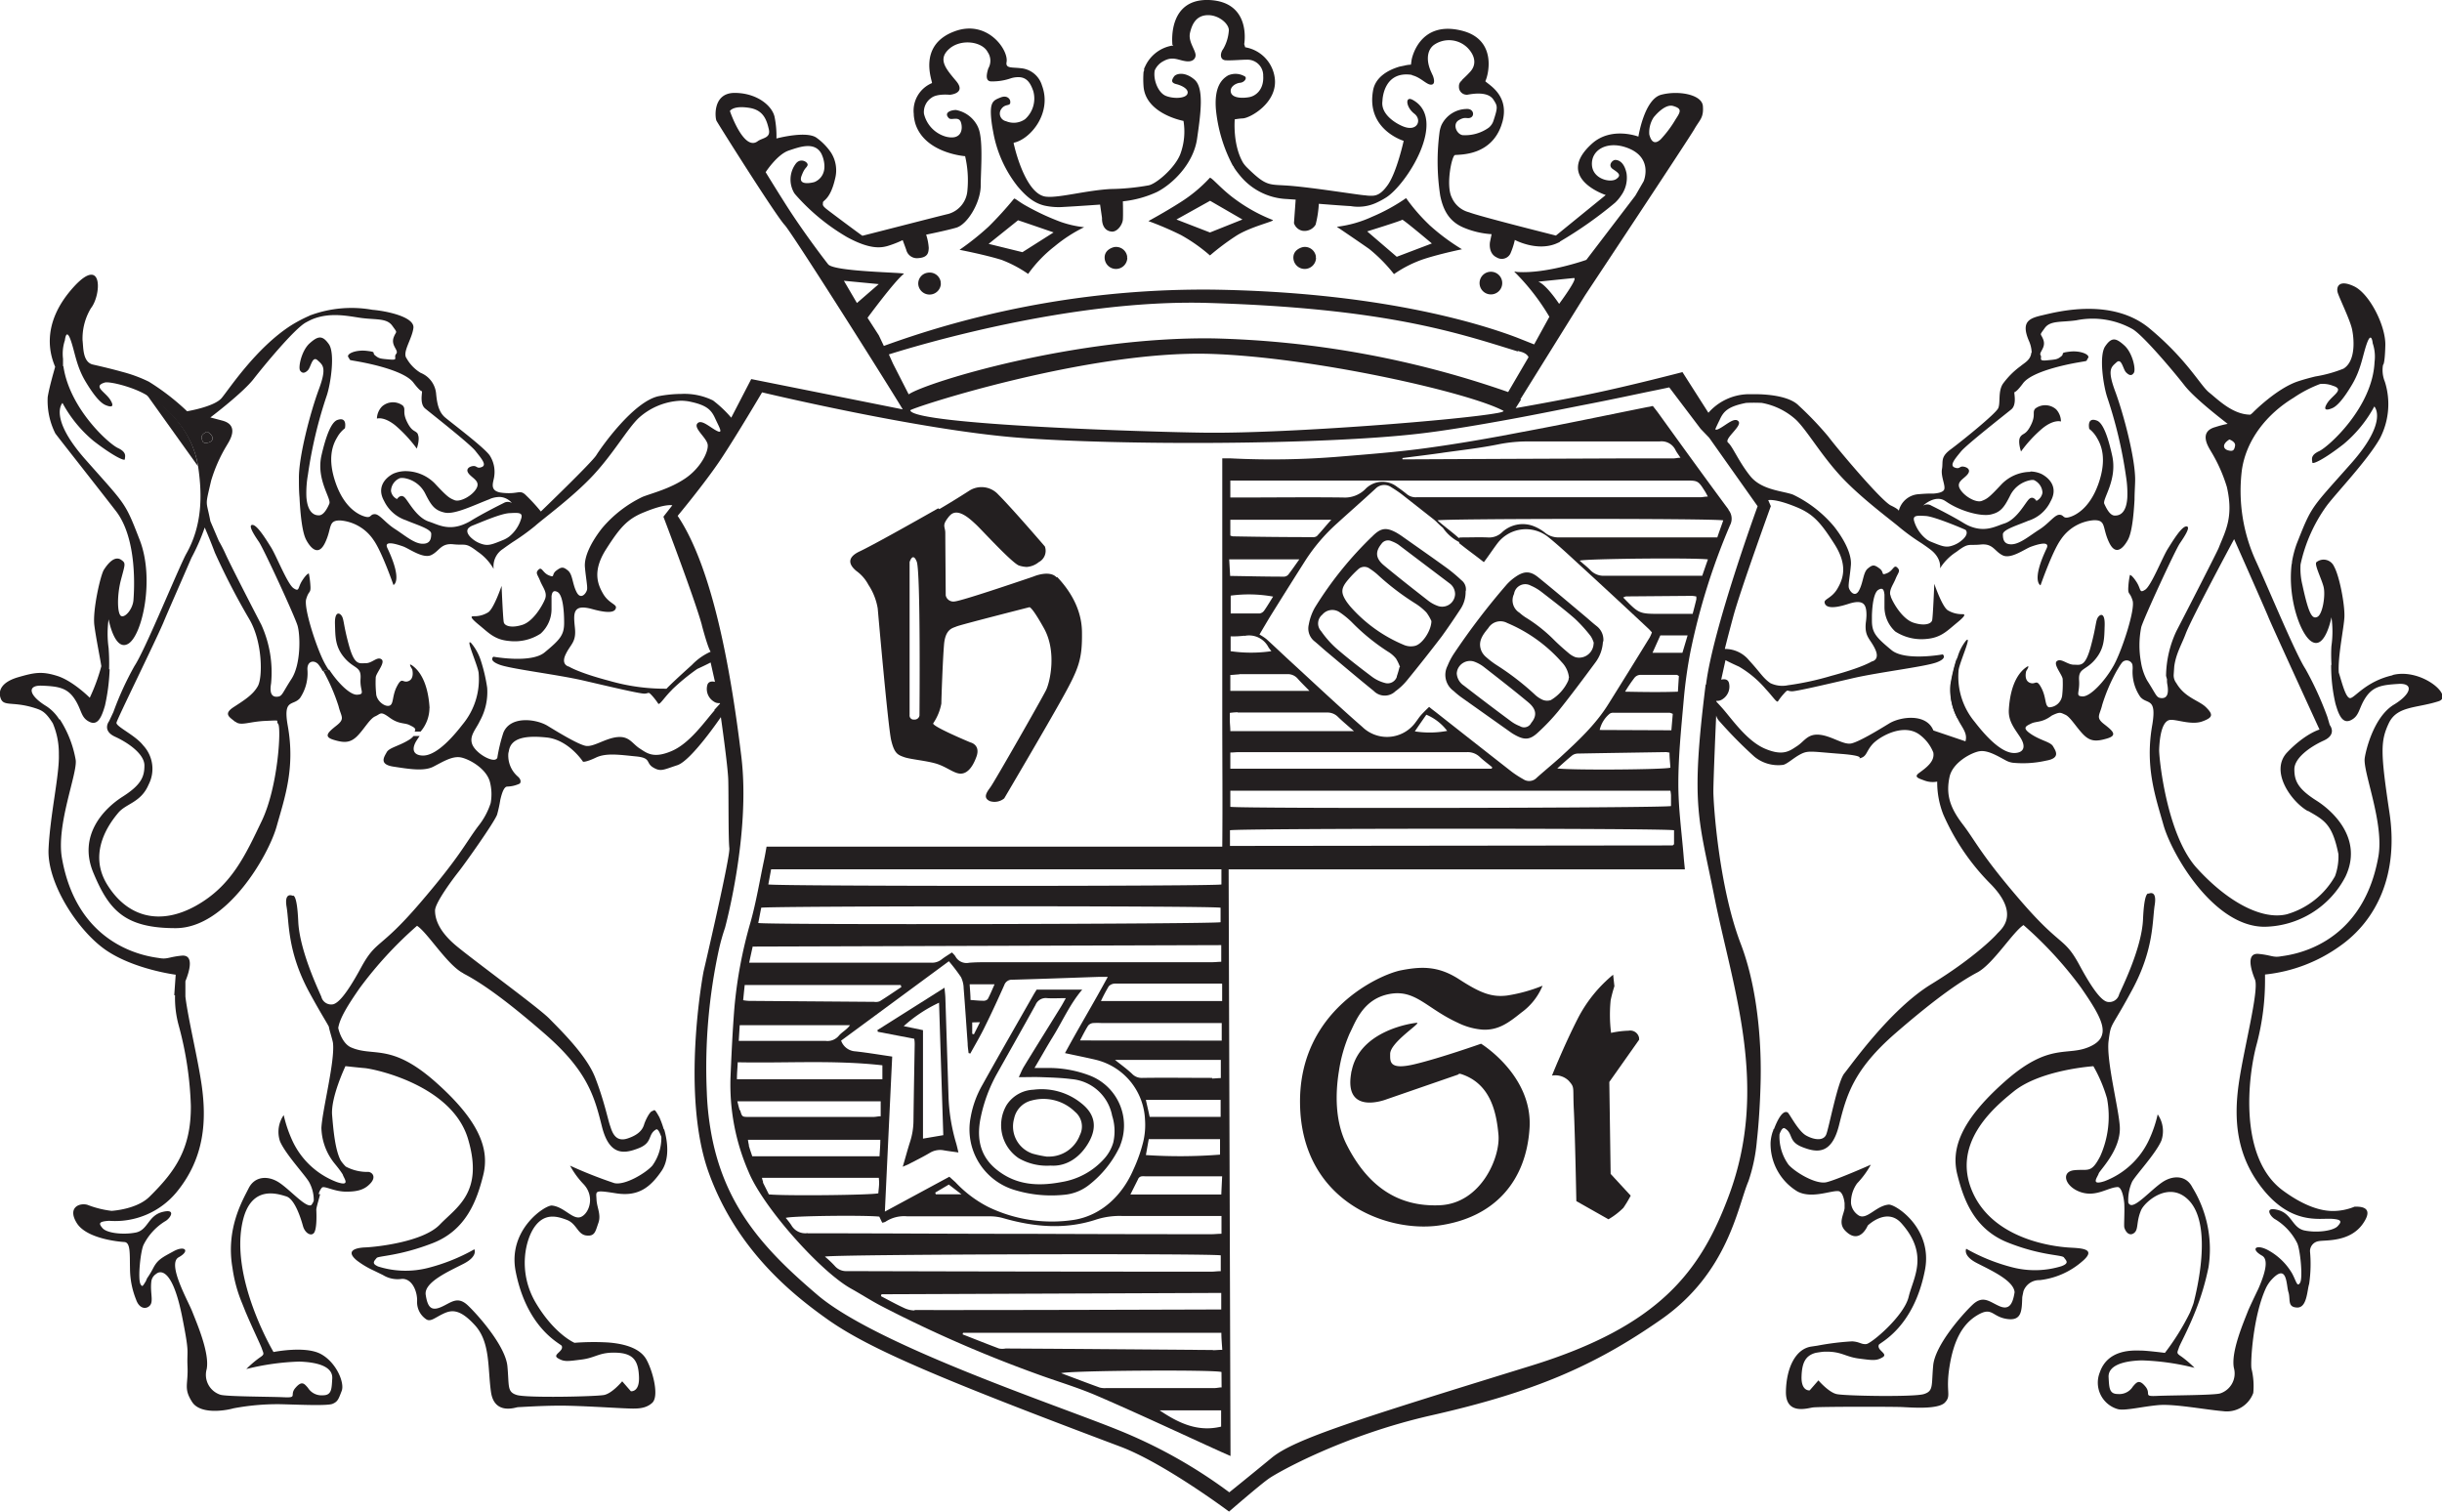
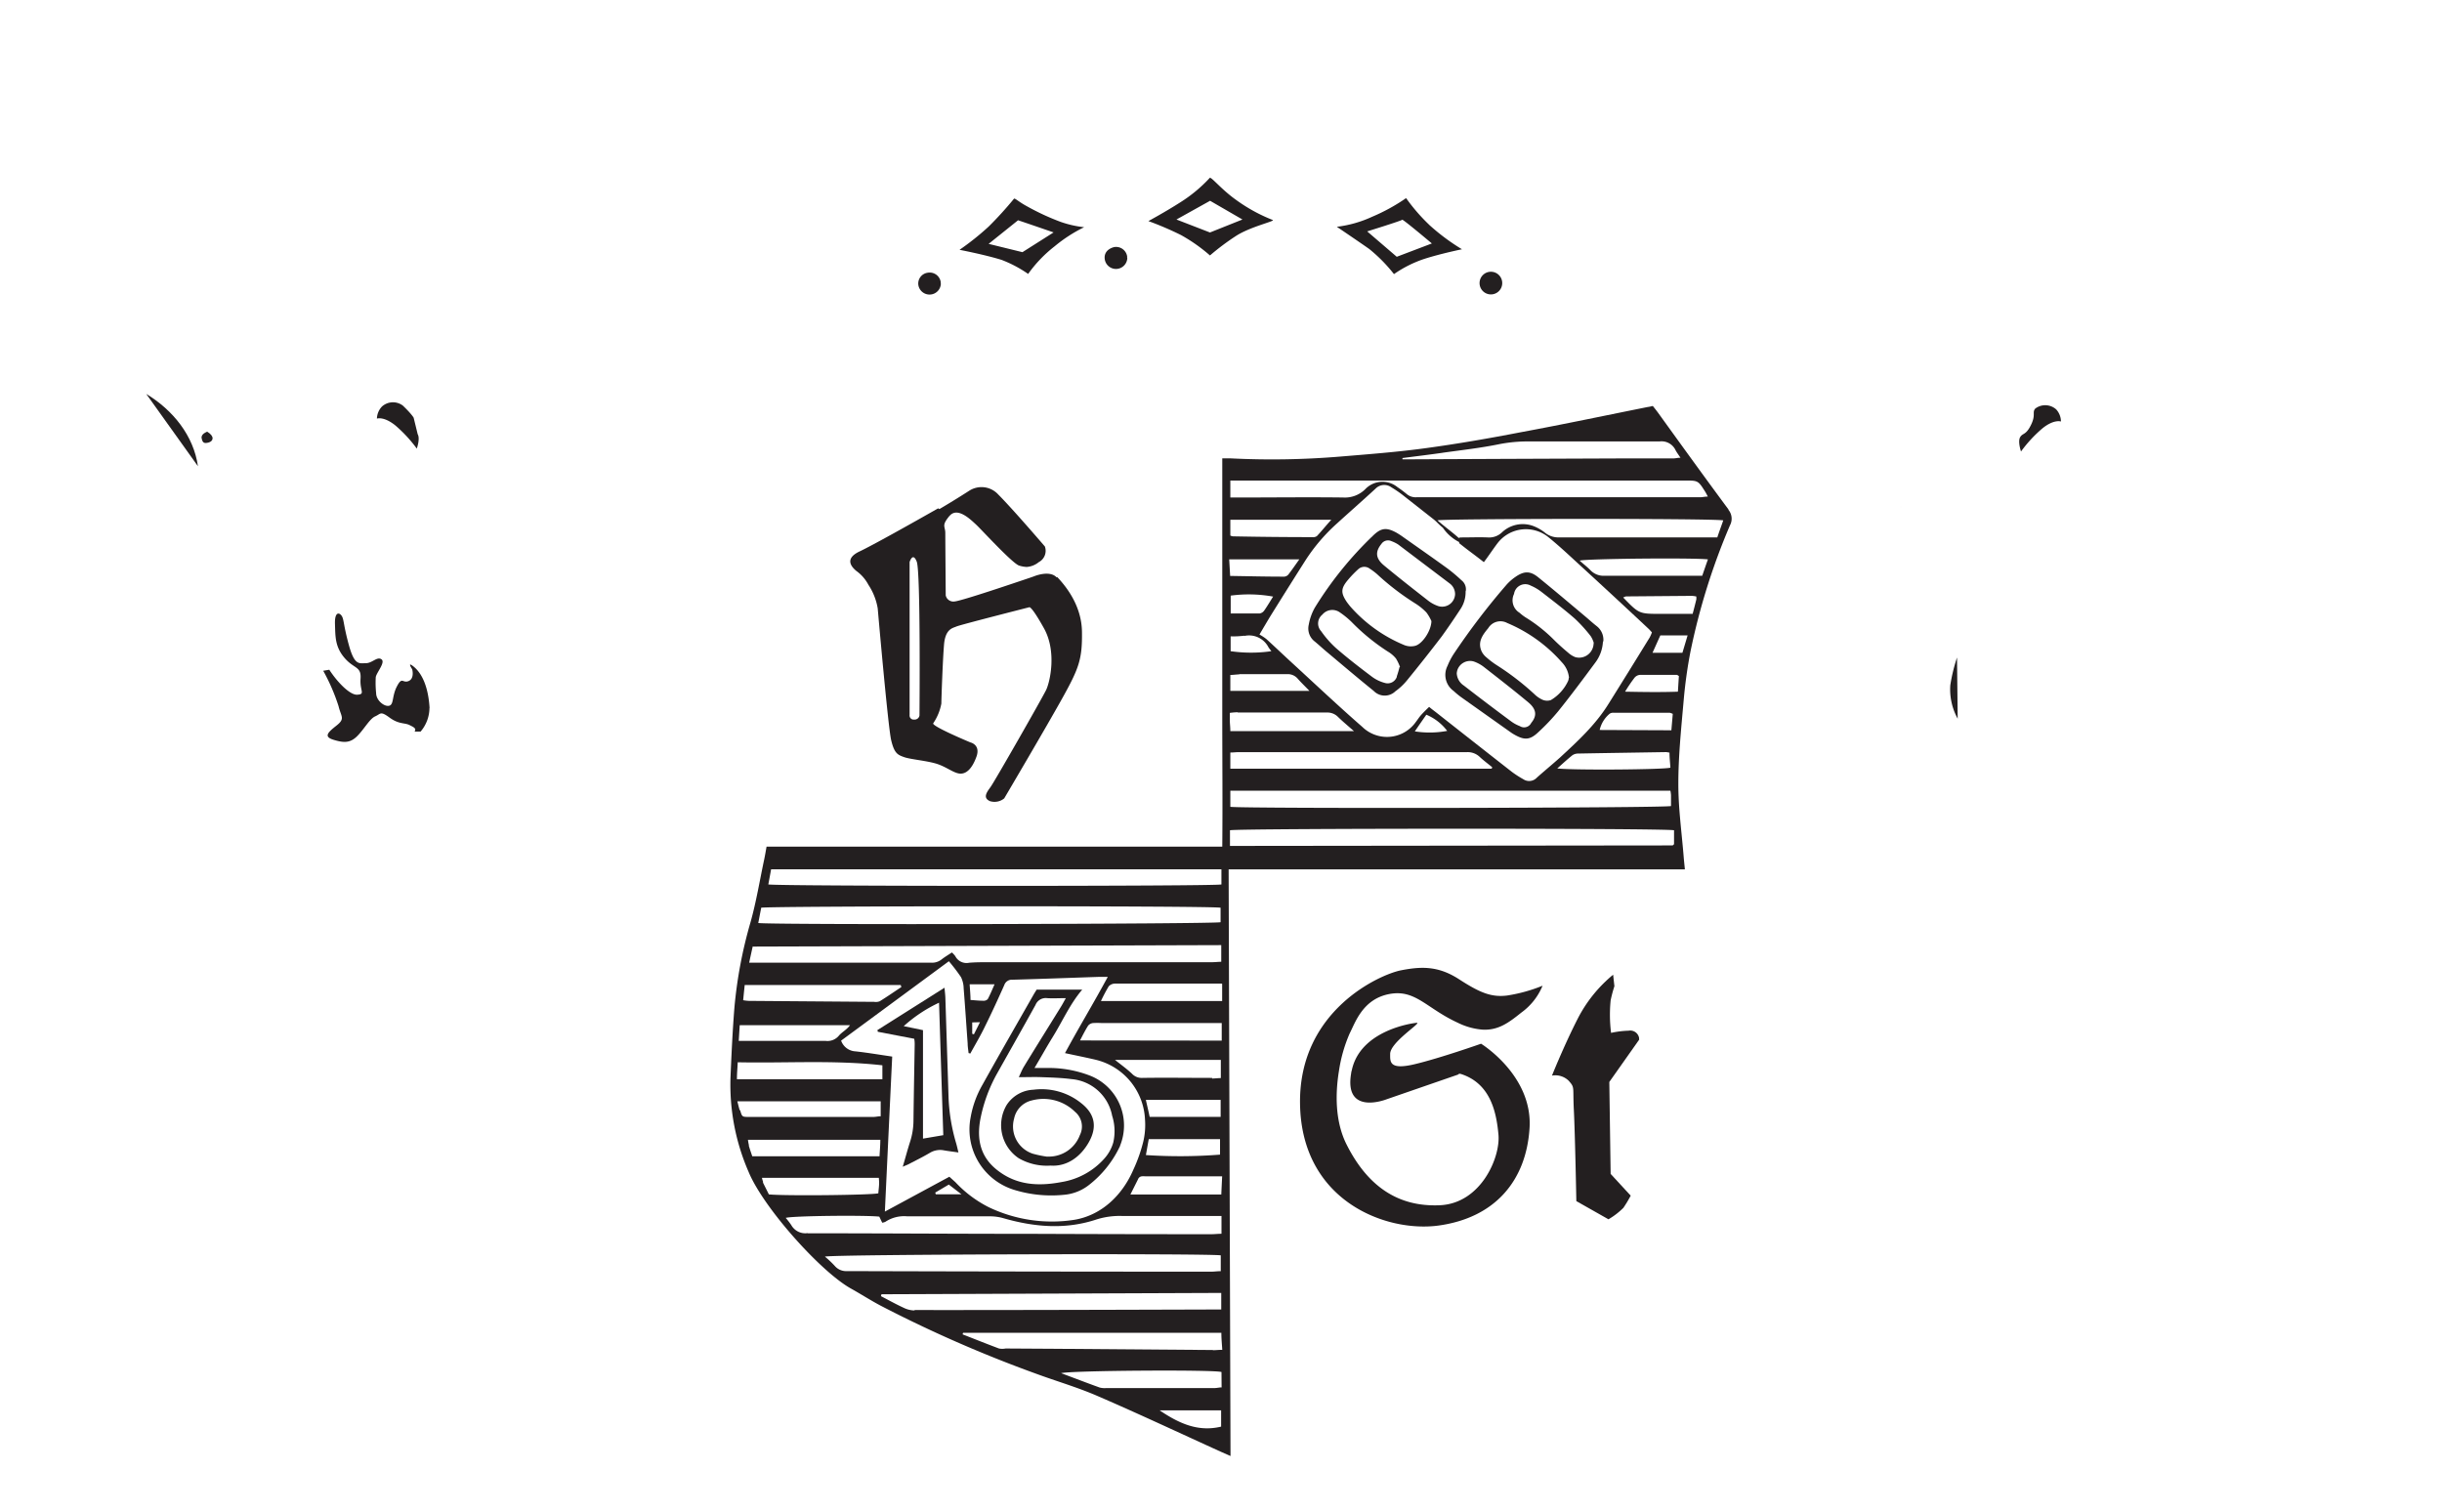
<svg xmlns="http://www.w3.org/2000/svg" viewBox="0 0 402.92 249.41">
  <g id="Layer_2" data-name="Layer 2">
    <g id="Layer_1-2" data-name="Layer 1">
      <g id="Layer_2-2" data-name="Layer 2">
        <g id="Ebene_1" data-name="Ebene 1">
          <path d="M367.57,69.17h0" style="fill:#231f20" />
          <path d="M339.26,67.55a3,3,0,0,1,.79,2s-1.15-.42-3.08,1.15a21.78,21.78,0,0,0-3.51,3.8s-.57-1.65-.14-2.37.93-.28,1.78-2,.15-2.08.72-2.72a2.72,2.72,0,0,1,3.44.14" style="fill:#231f20" />
          <path d="M322.9,108.49a28.16,28.16,0,0,0-1.11,4.59,10.06,10.06,0,0,0,1.22,5.51" style="fill:#231f20" />
          <path d="M313.63,83.61a.14.14,0,0,1,0,.09v-.09" style="fill:#231f20" />
          <path d="M270.47,171.53l-4.94,7,.22,15.17,3.31,3.59a21.16,21.16,0,0,1-1.2,2,12,12,0,0,1-2.47,1.9l-5.3-3s-.21-11.07-.41-15,.2-3.67-.85-4.86a3.16,3.16,0,0,0-2.76-.85s1.91-4.8,4.24-9.38a23,23,0,0,1,5.85-7.27l.21,1.9a21.66,21.66,0,0,0-.62,2.33,24.1,24.1,0,0,0,.07,5.37,15.65,15.65,0,0,1,2.89-.36,1.48,1.48,0,0,1,1.73,1.18.91.91,0,0,1,0,.23" style="fill:#231f20" />
          <path d="M254.52,162.64a10.27,10.27,0,0,1-3.49,4.43c-2.05,1.64-3.81,3-6.5,2.82a11.19,11.19,0,0,1-4-1.13c-5.22-2.4-7-5.58-11.35-4.73s-5.58,4.73-6.49,6.49a24.42,24.42,0,0,0-1.77,6.2c-.6,3.68-.67,8.31,1.27,12.15,3.53,7,8.61,10.31,15.39,10s10-7.91,9.66-11.64-1.31-8.42-6.14-10c-.43-.14-.49.07-.49.07l-11.86,4.1s-7,2.75-5.82-4.27a2.5,2.5,0,0,1,.11-.53c1.39-6.53,9.81-7.76,10.72-7.83s-4.41,3.2-4.39,5.15c0,1.24-.19,2.68,4,1.69s11-3.39,11-3.39,8.54,5.23,8,13.91-5.69,14.8-15,16.09c-8.62,1.19-22.65-4-22.87-20.11-.21-15.39,13.19-21.32,16.65-22s6.22-.71,9.6,1.48,5.3,3,7.9,2.68a26,26,0,0,0,5.86-1.62" style="fill:#231f20" />
          <path d="M247.86,46.8a1.87,1.87,0,1,1,0-.18c0,.06,0,.12,0,.18" style="fill:#231f20" />
          <path d="M235.78,37.07a34.67,34.67,0,0,0,5.44,4.06s-3.49.71-6.28,1.61A19.57,19.57,0,0,0,230,45.23a25.61,25.61,0,0,0-4.1-4.16c-1.88-1.32-5.33-3.65-5.33-3.65a19.38,19.38,0,0,0,5.82-1.65A30.91,30.91,0,0,0,232,32.69a30.54,30.54,0,0,0,3.8,4.39m-5.34,5.29,5.79-2.2s-4.82-4.06-4.89-3.91-5.78,1.92-5.78,1.92Z" style="fill:#231f20" />
-           <path d="M217.14,42.58a1.87,1.87,0,0,1-3.72.19c-.22-1.66,1.57-2,1.57-2a1.84,1.84,0,0,1,2.12,1.49,1.33,1.33,0,0,1,0,.28" style="fill:#231f20" />
          <path d="M210,36.3c.46.19-3.71,1.09-6.11,2.66a40.27,40.27,0,0,0-4.25,3.19,27.55,27.55,0,0,0-4.79-3.37,52.87,52.87,0,0,0-5.37-2.3s2.93-1.59,5.29-3.11a24,24,0,0,0,4.82-4c.17-.34,1.87,1.85,4.34,3.6A27,27,0,0,0,210,36.3m-10.36,2.06L205,36.22l-5.34-3.09-5.55,3.09Z" style="fill:#231f20" />
          <path d="M186,42.58a1.87,1.87,0,0,1-3.72.19c-.22-1.66,1.56-2,1.56-2a1.85,1.85,0,0,1,2.13,1.5,1.24,1.24,0,0,1,0,.27" style="fill:#231f20" />
          <path d="M175,36.61a17.19,17.19,0,0,0,3.88.88A24.34,24.34,0,0,0,174,40.65a21.62,21.62,0,0,0-4.36,4.55,20.27,20.27,0,0,0-4.39-2.32c-2.73-.85-6.93-1.66-6.93-1.66a44,44,0,0,0,4.8-3.83,60.12,60.12,0,0,0,4.16-4.57c.1-.25.76.47,2.17,1.22A39.65,39.65,0,0,0,175,36.61m-6.3,5,5.14-3.26s-5.79-2-5.87-2l-4.85,3.89Z" style="fill:#231f20" />
          <path d="M151.71,118.07a.81.81,0,0,1-.89.66.66.66,0,0,1-.74-.59.38.38,0,0,1,0-.15V92.75s.52-1.76,1.18-.07.45,25.35.45,25.35m22.62-22.77c-1.19-1.25-3.76-.15-3.76-.15l-.63.22c-2.43.82-11.15,3.78-12.41,3.91a1.29,1.29,0,0,1-1.49-1s0-.08,0-.12-.07-9-.07-10.16-.67-1.18.66-2.8l.14-.14h0c1.32-1.34,3.42.75,4.28,1.54s6.12,6.56,7.15,6.78a4.87,4.87,0,0,0,1.2.21,3.53,3.53,0,0,0,2-.8,2.1,2.1,0,0,0,1-2.58s-5.31-6.19-7.67-8.55a3.74,3.74,0,0,0-4.79-.66S157.71,82.41,155,84l-.21-.12c-4.56,2.59-10.79,6.08-12.92,7.09-2.36,1.1-1.65,2.34-.59,3.23a6.58,6.58,0,0,1,2,2.29,10.07,10.07,0,0,1,1.54,3.9s1.7,19.53,2.22,21.74,1.1,2.43,2.14,2.8,3.75.59,5.37,1.1,2.8,1.55,3.84,1.62,2-.8,2.72-2.79-1-2.36-1-2.36-6.56-2.73-6.12-3.17a8.56,8.56,0,0,0,1.33-3.24c0-.66.22-7.07.44-9.72s1.47-2.73,2.06-3,12-3.17,12-3.17.29-.37,2.43,3.47,1,8.84.36,10.17-8.54,15.17-9.2,16.06-1.25,1.76-.08,2.29a2.52,2.52,0,0,0,2.36-.45s6.78-11.49,9.57-16.5,3.32-6.49,3.26-11-2.88-7.74-4.06-9" style="fill:#231f20" />
          <path d="M155.24,46.8a1.87,1.87,0,0,1-3.72.2,1.8,1.8,0,0,1,1.56-2,1.84,1.84,0,0,1,2.13,1.5,1.09,1.09,0,0,1,0,.26" style="fill:#231f20" />
          <path d="M70.86,116.78a6.06,6.06,0,0,1-1.46,3.93h-1c.38-.52-.22-.76-.83-1.07-.82-.41-1.75-.1-3.29-1.23s-1.44-.62-2.37-.21-1.85,2.16-3,3.29-2.18,1.1-3.88.58-.92-1.23.52-2.37.72-1.44.31-3.18a32.12,32.12,0,0,0-2.53-5.84l1-.17c1.4,2.15,3.42,4.17,4.59,4.12,1.43-.08.43-.58.57-2.65s-1.07-1.58-2.65-3.43S55.34,105,55.27,103s.64-2,1.07-1.43.28,1.43,1.22,4.86,1.71,3,2.79,3,1.86-1.14,2.58-.65-.79,2.16-.93,2.94a16.73,16.73,0,0,0,.06,2.65c0,1.21,1.37,2.29,2.16,2.08s.42-1.58,1.29-3.23.92-.42,1.92-.85.58-1.94.58-1.94-.84-1.25.07-.57c.67.5,2.51,2.08,2.8,7" style="fill:#231f20" />
-           <path d="M68.92,71.66c.43.71-.15,2.36-.15,2.36a22.85,22.85,0,0,0-3.5-3.79c-1.94-1.58-3.08-1.16-3.08-1.16a3,3,0,0,1,.84-2,2.71,2.71,0,0,1,3.43-.15c.58.65-.14,1,.72,2.73s1.36,1.28,1.79,2" style="fill:#231f20" />
+           <path d="M68.92,71.66c.43.71-.15,2.36-.15,2.36a22.85,22.85,0,0,0-3.5-3.79c-1.94-1.58-3.08-1.16-3.08-1.16a3,3,0,0,1,.84-2,2.71,2.71,0,0,1,3.43-.15s1.36,1.28,1.79,2" style="fill:#231f20" />
          <path d="M34.66,68.86h0" style="fill:#231f20" />
          <path d="M34.19,71.23c1.29.79,1,1.58.22,1.79s-1,0-1.14-.72.92-1.07.92-1.07" style="fill:#231f20" />
          <path d="M24.13,65c4.42,2.67,7.81,6.89,8.53,11.93" style="fill:#231f20" />
          <path d="M283.37,88.67H257.3a3.48,3.48,0,0,1-2.38-.77A7.3,7.3,0,0,0,253,86.8a5,5,0,0,0-5.2,1.06,3.05,3.05,0,0,1-2.33.82c-1.41-.06-2.82,0-4.22,0-.27,0-.53,0-.63.18,0-.06.15.12.15,0-.64-.66-2.48-2-3.59-3,1-.29,44.9-.34,47.15,0-.34,1-.67,1.86-1,2.87M280.87,95H264.82a3,3,0,0,1-2.43-.94c-.53-.54-1.14-1-1.75-1.55.92-.32,18.58-.5,21.16-.21-.32.91-.6,1.71-.93,2.68m-1,4c-.18.74-.37,1.49-.59,2.31H274c-3.56,0-3.56,0-6.18-2.7a1.91,1.91,0,0,1,.47-.18l10.89-.09a5.62,5.62,0,0,1,.7.1,2.62,2.62,0,0,1,0,.56m-2.28,8.73h-4.94l1.29-2.87h4.5c-.32,1.07-.59,2-.86,2.87m-.74,6.42c-2.82.1-5.59.06-8.72,0a25.3,25.3,0,0,1,1.55-2.29,1.3,1.3,0,0,1,.88-.48h6.12c.08,0,.15.09.33.19-.05.75-.1,1.55-.16,2.55m-.64,25.2-.14.13s-.07.07-.11.07l-71.41.08h-1.61V137c1-.32,71.9-.36,73.27,0Zm-61.83-47c-.66.93-1.21,1.73-1.81,2.51a1,1,0,0,1-.68.34c-2.93,0-5.86-.07-8.92-.12-.06-1-.1-1.81-.16-2.73ZM203,85.76h16.66c-.91,1-1.62,1.9-2.38,2.7a1.09,1.09,0,0,1-.76.17q-6.54,0-13.08-.13a1.39,1.39,0,0,1-.44-.13Zm60.94,34.69a4.89,4.89,0,0,1,1.66-2.69,1,1,0,0,1,.64-.15h9.27a2.88,2.88,0,0,1,.49.18c-.07.87-.15,1.75-.23,2.71Zm-7,6.35c.95-.85,1.71-1.55,2.51-2.19a1.69,1.69,0,0,1,.88-.27c4.86-.09,9.72-.16,14.58-.24a5.25,5.25,0,0,1,.55.09c0,.82.1,1.65.15,2.48-1,.32-15.85.44-18.67.13M203,130.47h72.61a6.06,6.06,0,0,1,.1.71V133c-1,.33-70.53.44-72.71.13Zm30.44-9.79c.64-.94,1.27-1.85,1.9-2.75a8.35,8.35,0,0,1,3.44,2.67,15.7,15.7,0,0,1-5.34.08M203,124.17c.48,0,.91-.06,1.35-.06H242a2.85,2.85,0,0,1,2.1.74c.66.62,1.39,1.16,2.1,1.74,0,.09-.06.17-.08.25H203Zm1.24-6.6h14.68a2.45,2.45,0,0,1,1.83.71c.77.75,1.61,1.45,2.65,2.36H203c0-.58-.06-1.06-.08-1.54s0-.9,0-1.47c.41-.06.83-.09,1.25-.11m.27-6.28h7.9a2.15,2.15,0,0,1,1.79.76c.56.64,1.18,1.22,1.92,2H203v-2.63c.52,0,1-.09,1.49-.09m-1.43-10v-3a22.51,22.51,0,0,1,7,.16c-.49.77-.94,1.55-1.46,2.29a1.16,1.16,0,0,1-.73.49h-4.81m2.23,3.72a3.59,3.59,0,0,1,4,1.86c.14.22.31.42.48.65a23.64,23.64,0,0,1-6.72,0V105a14.33,14.33,0,0,0,2.27-.11m35.41-15.29c1.58,1.28,2.42,1.83,4.1,3.16.77-1,1.61-2.29,2.32-3.21a5.9,5.9,0,0,1,8.22-1c1.63,1.31,3.16,2.73,4.7,4.15q6,5.49,11.88,11c.2.18.37.39.61.64a5.9,5.9,0,0,1-.37.85q-3.39,5.52-6.82,11c-2.14,3.43-5.08,6.14-8,8.83-1.25,1.12-2.55,2.18-3.8,3.3a1.73,1.73,0,0,1-2.24.25,16.32,16.32,0,0,1-1.93-1.25q-6.18-4.83-12.33-9.68c-.39-.31-.79-.59-1.27-1-.46.45-.88.85-1.27,1.28s-.6.79-.91,1.19a5.83,5.83,0,0,1-8.12,1.43,5.19,5.19,0,0,1-.68-.56c-4-3.49-7.8-7.08-11.68-10.64-1.41-1.29-2.78-2.61-4.19-3.89a8.62,8.62,0,0,0-1.14-.75c.69-1.18,1.18-2,1.71-2.89q2.91-4.68,5.87-9.34a30,30,0,0,1,5.2-6.09c2.12-1.93,4.27-3.81,6.37-5.75a2,2,0,0,1,2.6-.23,19.62,19.62,0,0,1,1.8,1.22l5.09,4c.69.54.92.91,1.61,1.45a7.23,7.23,0,0,0,2.71,2.38v.08M203,79.29h75c2.17,0,2.18,0,3.33,1.81.14.22.26.47.46.84-.5,0-.89.11-1.27.11H233.69a2.26,2.26,0,0,1-1.61-.55q-.74-.6-1.53-1.14a3.91,3.91,0,0,0-5.31.38,4.77,4.77,0,0,1-3.65,1.35c-5.63-.07-11.26,0-16.89,0H203Zm35-4.58c3.15-.44,6.31-.79,9.42-1.43a24.61,24.61,0,0,1,5-.44h21.4a2.55,2.55,0,0,1,2.63,1.42c.2.39.48.75.82,1.27-.47,0-.81.11-1.14.11h-7.77L248,75.72l-15.26.07h-1.34v-.21c2.24-.29,4.48-.56,6.71-.88m-38,148.06-25.88-.2-8.31-.05a2.86,2.86,0,0,1-1.09,0c-2-.75-4-1.55-6-2.33a1.12,1.12,0,0,1,.08-.26h42.61c0,1,.09,1.8.15,2.81-.58,0-1.06.06-1.54.06m1.43,6.14c-.4,0-.79.11-1.18.11H182.52a3.27,3.27,0,0,1-1.08-.09c-2.08-.75-4.14-1.54-6.36-2.37,1.66-.45,25.33-.59,26.46-.19Zm-.08,6.47c-3.76.91-6.9-.49-10.14-2.68h10.14ZM150.9,216.23a4.16,4.16,0,0,1-1.8-.44c-1.28-.59-2.5-1.27-3.75-1.92l.09-.31,56.06-.22v2.73c-.48,0-34.15.12-50.6.09m-11.16-6.42a2.47,2.47,0,0,1-2-.85,16.27,16.27,0,0,0-1.63-1.54c1.2-.39,63.33-.55,65.31-.21v2.61c-.57,0-1.06.08-1.54.08q-30.06,0-60.11-.09m-6.51-6.27a2.65,2.65,0,0,1-2.7-1.32,11.79,11.79,0,0,0-.92-1.19c1-.34,13-.47,15.44-.21l.48,1a1.68,1.68,0,0,0,.53-.15,5.61,5.61,0,0,1,3.61-.9h13.76a8.08,8.08,0,0,1,2.13.32c5.13,1.47,10.28,1.9,15.41.17a12.79,12.79,0,0,1,4.13-.55h16.41v2.94c-.6,0-1.13.07-1.66.07q-14.64,0-29.29-.06c-12.45,0-24.89-.09-37.33-.09m-7.33-8.43a4.27,4.27,0,0,1-.21-.72H145a7.67,7.67,0,0,1,.05.82c0,.58-.09,1.17-.13,1.73-1.16.3-15.39.45-18.06.18-.31-.63-.66-1.31-1-2M123.58,189a7,7,0,0,1-.17-.93h21.84c0,1-.09,1.83-.13,2.72h-21c-.2-.59-.41-1.19-.58-1.79m-1.5-5.82c-.13-.43-.23-.87-.38-1.46h23.65v2.47c-.42,0-.81.11-1.19.11H123.61c-1.17,0-1.17,0-1.49-1.11m-.43-7.91c8,.17,15.94-.4,23.9.5v2.3h-24c0-1,.09-1.81.13-2.76m.33-6.16h18.2c-.56.78-1.37,1.15-1.88,1.78a2.44,2.44,0,0,1-2.17.81H121.89c.06-1,.11-1.75.16-2.58m.83-6.64h25.74a1.42,1.42,0,0,0,.11.33c-1.19.79-2.36,1.6-3.57,2.35a1.75,1.75,0,0,1-.93.1l-20.69-.16a7,7,0,0,1-.92-.11c.08-.83.16-1.62.26-2.56m1.33-6.29,77.29-.24v2.75c-.51,0-1,.07-1.56.07H163.16c-1.08,0-2.18,0-3.26.09a2.08,2.08,0,0,1-2.28-1.09,4.6,4.6,0,0,0-.56-.61c-.55.37-1.13.71-1.65,1.11a2.54,2.54,0,0,1-1.77.58h-.41l-27.92,0h-1.7c.21-1,.39-1.8.6-2.75m1.38-6.32c1.07-.29,74.29-.34,75.8,0v2.39c-1,.3-74.27.46-76.28.13.16-.83.32-1.66.48-2.47m1.64-6.39h74.3v2.5c-1.12.31-72.38.31-74.76,0,.15-.81.3-1.61.46-2.5m74.42,18.89v2.85h-20c.39-.83.82-1.65,1.29-2.44a1.44,1.44,0,0,1,1-.44h17.6Zm-13.87,32.22c.29-.59.83-.45,1.31-.45h12.56c-.05,1.1-.1,2-.14,3h-15l1.26-2.51m-9.57-22.91c.52-1,.89-1.74,1.35-2.46a1.24,1.24,0,0,1,.77-.41,12.34,12.34,0,0,1,1.49,0h19.77v2.9ZM200,177.86c-3.84,0-7.7-.06-11.55,0a2.18,2.18,0,0,1-1.67-.68c-.81-.77-1.73-1.43-2.81-2.29h17.46v3c-.54,0-1,.07-1.43.07m1.3,10v2.56a84.62,84.62,0,0,1-12.23.07c.16-.9.3-1.7.47-2.63Zm-11.61-3.67c-.21-1-.41-1.82-.63-2.81h12.34v2.81Zm-28-15.62-1,2-.28-.09v-1.88ZM160.13,165c0-.86-.09-1.68-.14-2.59h4.11c-.41.93-.73,1.71-1.12,2.44a.9.9,0,0,1-.69.28c-.67,0-1.35-.07-2.16-.13m-1.49,32.07H154.4a.94.94,0,0,0-.1-.28l2.25-1.33,2.09,1.61m-1-2-1-.9L146,199.92c.41-8.68.8-17.08,1.21-25.58-2.11-.31-4.08-.64-6.05-.86a2.65,2.65,0,0,1-2.38-1.77l17.78-13.1a29.72,29.72,0,0,1,2,2.62,4.4,4.4,0,0,1,.44,1.84c.24,3,.44,6.07.66,9.1,0,.53.1,1.06.15,1.59l.29.08c.84-1.54,1.72-3,2.49-4.62,1.09-2.2,2.11-4.43,3.11-6.67a1.31,1.31,0,0,1,1.33-.89c4.76-.13,9.53-.31,14.29-.47h1.46c-2.35,4.36-4.81,8.4-7.06,12.58,1.77.38,3.41.71,5,1.08a10.62,10.62,0,0,1,8.2,9.86,12,12,0,0,1-.28,3.64A25.24,25.24,0,0,1,187,193c-1.81,4.22-5.24,7.51-9.71,8.27a24.13,24.13,0,0,1-14.2-2.1,19.63,19.63,0,0,1-5.42-4.07m127.55-111c-3.92-5.29-7.78-10.64-11.65-16-.29-.4-.61-.79-.86-1.11-7.34,1.46-14.58,3-21.84,4.34-5.17,1-10.36,1.9-15.57,2.61-4.67.64-9.39,1-14.09,1.39a135.42,135.42,0,0,1-18.24.3h-1.3v42.74c0,7.06.07,14.13,0,21.33H126.48c-.14.78-.25,1.45-.39,2.11-.74,3.46-1.31,7-2.26,10.37a74,74,0,0,0-2.66,14.15c-.3,3.8-.48,7.62-.64,11.43a36,36,0,0,0,3,15.64c2.43,5.86,11.86,16.44,16.91,19.24,1.63.91,3.2,1.92,4.84,2.79a212.57,212.57,0,0,0,25.56,11.2c3.4,1.26,6.91,2.27,10.23,3.71,6.83,2.95,13.57,6.12,20.35,9.2l1.61.71c-.1-32.4-.21-64.55-.31-96.8H278c-.08-.83-.15-1.45-.2-2.08-.32-4-.89-8-.88-12.08,0-4.57.48-9.16.88-13.72a77.31,77.31,0,0,1,1.11-8,107.91,107.91,0,0,1,6.53-20.89,2.31,2.31,0,0,0-.27-2.58" style="fill:#231f20" />
          <path d="M240.08,98.13a2.19,2.19,0,0,0-.92-1.88l-8.47-6.41a5.53,5.53,0,0,0-1.09-.54,1.32,1.32,0,0,0-1.68.46c-1,1.24-1,2.34.41,3.52,2.41,2,4.88,3.93,7.35,5.86a5.68,5.68,0,0,0,1.55.84,2.13,2.13,0,0,0,2.73-1.3,2.44,2.44,0,0,0,.12-.55M231,110.07a7.58,7.58,0,0,0-.67-1.41,5,5,0,0,0-1.33-1.14,34,34,0,0,1-6-4.9,14.17,14.17,0,0,0-2-1.62,2.14,2.14,0,0,0-2.83.43,1.86,1.86,0,0,0-.27,2.62.27.27,0,0,0,.07.08,16.47,16.47,0,0,0,2.5,2.84c1.88,1.63,3.86,3.16,5.84,4.65a6.22,6.22,0,0,0,2.16,1.06,1.6,1.6,0,0,0,2-1l0-.09a15.2,15.2,0,0,0,.44-1.5m5.27-7.6a7,7,0,0,0-.83-1.43,9.66,9.66,0,0,0-1.9-1.53,42.16,42.16,0,0,1-6.25-4.8,10.53,10.53,0,0,0-1.19-.89,1.48,1.48,0,0,0-1.9.08,17.42,17.42,0,0,0-1.69,1.75c-1.19,1.41-1.22,2.15-.21,3.65.18.25.38.51.58.75a24.12,24.12,0,0,0,8.88,6.36,2.9,2.9,0,0,0,1.84.13c1.17-.31,2.63-2.46,2.67-4.07m5.64-4.94a5.07,5.07,0,0,1-.88,3c-1,1.52-2,3-3.08,4.49q-2.82,3.69-5.74,7.26a9.8,9.8,0,0,1-1.88,1.76,2.53,2.53,0,0,1-3.59-.06h0c-2.65-2.14-5.25-4.35-7.85-6.53-.63-.53-1.23-1.09-1.86-1.61a2.7,2.7,0,0,1-1-2.79,8.77,8.77,0,0,1,1-2.8,59.86,59.86,0,0,1,9.65-11.93c1.32-1.27,2.21-1.32,3.81-.45.27.16.55.33.81.51,2.52,1.78,5.05,3.54,7.55,5.35a26.79,26.79,0,0,1,2.38,2,1.87,1.87,0,0,1,.71,1.77" style="fill:#231f20" />
          <path d="M240.36,111.13a2.58,2.58,0,0,0,1.18,2q3.87,3,7.79,5.9a6,6,0,0,0,1.43.78,1.31,1.31,0,0,0,1.81-.39s.05-.08.07-.13c1-1.2.87-2.28-.49-3.41-2.4-2-4.86-3.91-7.32-5.83a5.81,5.81,0,0,0-1.66-.9,2.21,2.21,0,0,0-2.73,1.48,2.46,2.46,0,0,0-.08.46m22.61-5a4.25,4.25,0,0,0-.5-1.11,24.25,24.25,0,0,0-2.64-2.91c-1.74-1.52-3.57-2.91-5.4-4.33a8,8,0,0,0-1.86-1.11A1.87,1.87,0,0,0,249.81,98a2.4,2.4,0,0,0,.91,3.11,7.46,7.46,0,0,0,1.2.89,25.39,25.39,0,0,1,4.55,3.65c.74.73,1.52,1.42,2.32,2.09a3.78,3.78,0,0,0,1.15.7,2.39,2.39,0,0,0,2.92-1.72,2.25,2.25,0,0,0,.08-.58m-4.06,5.7a4.27,4.27,0,0,0-1.19-2.57,24.75,24.75,0,0,0-9-6.47,2.35,2.35,0,0,0-3.13.84c-.94,1.13-1.84,2.32-1.06,3.92a3.05,3.05,0,0,0,.78.93,13.81,13.81,0,0,0,1.62,1.23,44.12,44.12,0,0,1,6.25,4.8,4.69,4.69,0,0,0,1.33.93,1.93,1.93,0,0,0,1.4.07,7.17,7.17,0,0,0,2.86-3.18,1.65,1.65,0,0,0,.1-.5m5.64-6a6.27,6.27,0,0,1-1.29,3.53c-2,2.7-4,5.39-6.1,8a34.54,34.54,0,0,1-3.28,3.45c-1.37,1.3-2.28,1.34-3.92.41-.2-.11-.39-.23-.58-.36l-8.11-5.75a13.17,13.17,0,0,1-1.36-1.11,3.26,3.26,0,0,1-1-4.15,11,11,0,0,1,1-1.93,115.74,115.74,0,0,1,8.75-11.47A8.18,8.18,0,0,1,250,95.22c1.43-1,2.45-1.07,3.83.06,2.57,2.08,5.1,4.23,7.64,6.36.66.55,1.29,1.14,2,1.69a2.85,2.85,0,0,1,1.07,2.53" style="fill:#231f20" />
          <path d="M168.11,177.71c.29-.6.51-1.19.83-1.71,2-3.28,4.06-6.56,6.08-9.83.26-.41.48-.84.84-1.47-1.21,0-2.15.06-3.08,0a1.82,1.82,0,0,0-1.93,1.13c-2.13,3.85-4.3,7.68-6.45,11.51a25.29,25.29,0,0,0-2.55,6.87c-.74,3.36-.29,6.46,2.56,8.76,3.18,2.58,6.81,2.83,10.82,2.06a12,12,0,0,0,6.92-3.79,6.85,6.85,0,0,0,1.53-2.7,8.34,8.34,0,0,0-.18-4.43,7.46,7.46,0,0,0-6.7-6.05c-1.61-.21-3.25-.26-4.88-.32-1.21-.05-2.42,0-3.81,0M171,163.29h7.57c-2,2.32-3.25,5.2-4.88,7.83-1,1.62-1.92,3.28-3,5.1h2.5a18.91,18.91,0,0,1,6.77,1.31,8.84,8.84,0,0,1,4.84,11.53c0,.11-.09.22-.14.33a17.57,17.57,0,0,1-5,6.15,7.71,7.71,0,0,1-4.13,1.61,20.76,20.76,0,0,1-8.07-.78,10.43,10.43,0,0,1-7.32-11.94,16.4,16.4,0,0,1,1.92-5.36c2.78-5,5.63-9.95,8.46-14.92.15-.27.33-.53.52-.86" style="fill:#231f20" />
          <path d="M155.64,187.31c-.24-7.36-.47-14.57-.7-21.86a23.48,23.48,0,0,0-5.83,3.87l3.18.66v17.9l3.35-.57m.86-6.46a30.46,30.46,0,0,0,1.25,7.76c.13.43.22.87.39,1.55-1-.14-1.66-.22-2.36-.34a3.27,3.27,0,0,0-2.35.4c-1.13.67-2.31,1.25-3.48,1.86-.26.14-.54.23-1,.44.43-1.45.76-2.71,1.17-4a11.56,11.56,0,0,0,.6-3.6c.05-4.17.13-8.35.2-12.52,0-.31,0-.62-.08-1l-6-1.15a2.76,2.76,0,0,0-.08-.27l11.08-7c.06.67.12,1.14.14,1.62Z" style="fill:#231f20" />
          <path d="M172.81,190.84a5.46,5.46,0,0,0,5.36-3.53,3.15,3.15,0,0,0-.79-3.85,7.44,7.44,0,0,0-7.18-1.87,3.86,3.86,0,0,0-2.88,3,4.73,4.73,0,0,0,3.1,5.78,17.46,17.46,0,0,0,2.39.49m.5,1.47a9.27,9.27,0,0,1-5.23-1.22,6.56,6.56,0,0,1-2-8.76,5.54,5.54,0,0,1,4.43-2.54,10.43,10.43,0,0,1,7.9,2.23c2.24,1.76,2.65,3.9,1.27,6.38s-3.65,4.1-6.34,3.91" style="fill:#231f20" />
-           <path d="M395,116.26c-3.5,2.12-4.73,8-4.83,8.84-.32,2.27,3.24,10.71,2.25,16.25-2.71,15.21-14.91,16.25-16.15,16.46s-1.54-.21-3.6-.41-1.33,2.47-.61,4.22-1.85,11.41-2.67,17.17-.52,11.94,4.11,17.59,9.15,4.63,11,4.73h.21c1.65.11,1.72.43,1,1.21s-3.39,1.14-5.45.72-2.06-2.77-4.42-3.39-1.24,1.13-.42,1.55a9.6,9.6,0,0,1,3.58,3.87c.51.93,1,5.76.51,6.58s-.61-.21-1.33-1.54a10.27,10.27,0,0,0-4.12-3.91c-1.85-.92-2.77-.1-.82,1,1.19.69.37,3.19-.63,5.47h0c-.76,1.58-1.43,3-1.67,3.57-.71,1.85-2.87,6.79-2.36,9.46a3.46,3.46,0,0,1-2.26,4.22c-1,.31-8.23.31-10.39.41-2.42.12-.92-.31-1.95-1.55s-1.44-.71-2.06,0a2.63,2.63,0,0,1-2.47,1.24c-1.44,0-1.44-1-1.54-2.77s2-2.68,5.45-2.78a40.3,40.3,0,0,1,8.73,1.23,17.32,17.32,0,0,0-2.15-1.85c-.92-.61-.71-.61-.41-1.54.19-.55,1.48-2.87,2.72-6h0a42.3,42.3,0,0,0,2.15-7.23,19.49,19.49,0,0,0-2.67-13.16c-1-2-3.19-2.06-5-.82s-4.32,4.11-5.24,3.7a.73.73,0,0,1-.33-.34,7.39,7.39,0,0,1,.63-3.47c.62-1.13,3.91-4.63,4.83-6.79a4.82,4.82,0,0,0-.61-4.32,20.81,20.81,0,0,1-1.44,4.22,13.28,13.28,0,0,1-7.3,6.79c-2.47.82-1.14-.72-1-1.24s3.69-3.91,3.49-7.72c-.16-3-2.27-11-1.85-14.19.06-.49.12-.88.17-1.2.3-1.73.7-1.59,3.73-7.23,3.61-6.68,3.3-11.42,3.71-14s-1-1.85-1-1.85-.72-.62-.93,4.22-3.53,11.39-3.94,12.39a1.67,1.67,0,0,1-2,1.23c-.71-.2-1.95-1.23-4.52-6s-3-2.88-9.66-10.59S326,138.83,323.83,136s-2.77-5-2.16-7.82c.51-2.37,3.6-4,4.93-4.22s2.88.72,4.42,1.55a3.35,3.35,0,0,0,1.11.35,17.35,17.35,0,0,0,5.47-.35c2.47-.42,1.55-1.65,1.14-2.37s-2-.93-3.61-2-.81-1.34,0-1.75,1.75-.11,3.3-1.24l.13-.09h0c1.36-.65,1.4-.48,2.22-.12s1.86,2.16,3,3.3,2.15,1.13,3.9.61.93-1.24-.51-2.36-.72-1.45-.31-3.2a29.4,29.4,0,0,1,2.39-5.6l.41-.68a6.43,6.43,0,0,1,.49-.71,1,1,0,0,1,1.41-.07,1.05,1.05,0,0,1,.27.39h0a3.49,3.49,0,0,1,.05.72,7.27,7.27,0,0,0,1.24,4.62c1.1,1.36,2.77,0,2,4.63-1.23,6.93.51,11.83,1.85,16.56s8.23,16.77,16.67,16.77A15.31,15.31,0,0,0,387,144.63c2.84-6-1.75-10.6-4.83-12.55s-3.61-3.3-3.61-5.15,2.57-3.7,4.84-4.73,1-2.57,1-2.57l-.4-1.36a54.53,54.53,0,0,0-3.61-7.89c-1.64-2.48-6.27-13.69-8.22-17.9a27.81,27.81,0,0,1-2.27-14.92c.72-5,4.12-9.25,8.54-11.93a20.61,20.61,0,0,1,4.37-2.27h0a4.57,4.57,0,0,1,2.1.29c2.05.62-.1,1.55-.93,2.88s.1,1.13.83.82,1.75-1.33,3.28-3.91,1.75-4.94,2.48-6.89.92.1.92.1a6.91,6.91,0,0,1,.3,3.09c-.33,7.48-7.61,14-9.15,14.71s-1.12,1.44-1.12,1.85,1.95-.51,5.14-3a21.15,21.15,0,0,0,5.09-6.23s2.39,2.37-3.79,9.36c-6.7,7.57-6.48,6.89-9,13.27a16.58,16.58,0,0,0-.79,3h0v.16s-.06.27-.08.41h0c-.61,5.63,1.5,11.44,3.3,12.58,2.26,1.45,3.29-4,3.29-4a17,17,0,0,1,0,4.73c-.06.69-.06,2,0,3.13h-.05a27.74,27.74,0,0,0,.72,6.43c.11.37.22.72.34,1.07.47,1.26,1.09,2.18,2.22,1.61,1.45-.73,1.24-2,2.47-3.81s2.78-2,5.35-2.16,2.16,1.65-.71,3.4m-48.13,54.22c-.15.94-.81,1.67-2.13,2.25-3.7,1.65-6.58-.82-14,5.76s-8.84,11.21-7.81,15.33,2.78,9,8.32,11.21,8.95,2,9.27,2.47,1,.92-.41,1.44a14.89,14.89,0,0,1-8,.21,31,31,0,0,1-7.71-3.09s-.62,1.14,1.75,2.36,6.07,2.88,6.23,4.81c-.31,2-.91,3-2.53,2.29s-2.68-1.86-4.42-.21-6.17,6.69-6.48,10,.1,4.22-1.54,4.73-13.07.31-14.4,0-3-2.26-3-2.26l-1.44,1.65s-1.45.2-1.34-2.37c.08-2.12.6-3.38,2.36-3.83.42-.07,1.07-.17,1.34-.18,2.89-.1,3.4.82,5.76,1.13s2.92.38,3.91-.21-1-1.13-.62-2.06c.16-.37,5.76-2.78,7.61-12.34,1.34-6.89-4.9-10.91-6-10.79-2.06.2-3.5,2.47-4.84,1.84a2.76,2.76,0,0,1-1.36-2.05,5.33,5.33,0,0,1,1-3.29,14.74,14.74,0,0,0,2.27-3.09s-5.56,2.47-7.31,2.89-5.17-1.64-6.27-2.89a7.91,7.91,0,0,1-1.49-5c.17-.52.5-1.21.87-1,1.44.83.51,2.16,2.88,3.09s4.84,1.33,6.07-3.6,2.36-9.15,9.36-15.22,10.9-8.64,13.47-10,5.86-6.68,7.61-7.81a64,64,0,0,1,9.46,10.28c2.39,3.45,3.83,5.82,3.57,7.52M319,120.53c-1.15-2.87-5.44-2.29-7.3-1.15s-4.94,3-6.23,3.29-3.22-1.22-5.22-1.43-2.52,1.07-3.73,1.86-2.29,1.72-5.3.44-5.44-4.88-7.08-6.73-.94-.73.07-1.44a2.47,2.47,0,0,0,1.07-2.65c-.21-.92-1.29-.57-1.29-.57l.71-3.22s.65.36,2.23,1.07a17.2,17.2,0,0,1,4.43,3.72c1.15,1.22,1.8,2.29,2,2a9.39,9.39,0,0,1,1-1.28c.34-.39.48-.49.61-.49h0a2.62,2.62,0,0,0,.68.12c.79,0,5.66-1.14,10-2.15s12.16-1.93,13.95-2.65c.8-.31,1.07-.6,1.13-.83a.47.47,0,0,0-.19-.46s-6.22,1.14-8.45-.71c-2.55-2.11-3.23-2.86-3.23-4.87v-.85h0c.06-1.82.33-3.8,1.07-4.23s.91,0,1,.8h0v1.93a5.48,5.48,0,0,0,1.78,4.15,8,8,0,0,0,5.23,1.22c2.36-.22,3.36-1.36,4.94-2.65s1.35-1.43.86-1.43a4.46,4.46,0,0,1-2.36-.64c-.94-.58-2.23-4.37-2.23-4.37s-.21,5.37-.35,6-1.29,1-3.08.42-3.3-3.15-3.72-4.22a4.69,4.69,0,0,0-.14-.48h0c-.08-.86.53-1.62.9-2.53.43-1.07.87-1.29.29-1.86s-.65.5-1.72.93-.35-.14-1.22-.79-1.14-.64-1.92,0-.73,2.22-1.44,3.59-1.65.06-1.72-.51.22-1.93.36-3.65-1-4.09-2.79-6.37a20.33,20.33,0,0,0-6.73-5.23c-1.65-.64-5.19-.71-7.09-3.08s-2.9-4.88-3.65-5.51,2.36-2.72,1.72-3.51-2.08.65-3.22,1.22c-.32.16-.48.18-.55.11H283c.17-.4.45-1,.74-1.58.64-1.44,1.43-2.22,4.36-2.8q1.29-.06,2.58,0a11.42,11.42,0,0,1,5.65,2.78c1.85,1.79,4.08,5.73,7.37,9.3S312,85.8,313.4,87a34.88,34.88,0,0,0,3.65,2.64h0c.46.31.93.64,1.41,1,2,1.5,1.63,3.15,1.63,3.15a8.72,8.72,0,0,1,2.71-2.73c2.07-1.57,1.93-1,4-1.21s2.28,1.14,3.65,1.79,3.65-1.07,4.65-1.43,3.22-1.07,2.58.29c-2.59,5.46-1,6.08-1,6.08S338.62,91,340,89.07a7.22,7.22,0,0,1,5.44-3.23c2.15-.07,1.36,1.22,2.58,3.72s2.6.38,3.08-.49c.65-1.2.94-3.91,1.09-6.64h0c0-1.07.08-2.12.1-3.1.07-3.58-1.93-11.09-3.29-14.75s-.65-4,.21-4.79,1.07,1.14,1.58,1.65.93.64,1.29.07-.22-3.3-1.58-4.52-2.07-1.43-3.15.15-.28,6.66.37,8.52a73.56,73.56,0,0,1,3.07,13,17.71,17.71,0,0,1,.21,3.41c-.16,2.74-1.39,3-2,3-.84.07-1.44-1.16-1.8-1.94s2.22-3.94,1.29-8c-.68-3.06-1.49-5.32-2.49-5.72-1.76-.68-1.28,1.36-1.28,1.36a5,5,0,0,1,1.28,1.5c.64,1.07,1.72,3.37.22,7.59s-4,5.3-4.94,5.51-.72-.43-1.5-.43-1.72,1.44-3.3,2.44-3.15,2.36-4.51,2.43-1.5-.86-1.5-1.65,2.5-1.51,4.15-2.22a6.07,6.07,0,0,0,3.72-3.22c1.22-2.15,0-3.72-1.5-4.51A4.56,4.56,0,0,0,335,77.8v.06a6.71,6.71,0,0,0-4.71,2c-2.08,2.22-2.37,2.43-3.3,2.79s-2.86-.72-3.58-1.93.58-1.65,1.22-2.44-.08-1.21-.71-1.29-.58.5-1.44.14.15-1.5,1.08-2.64,7.44-6.23,8.3-6.94.5-2.37.5-2.72,0,.35,1.43-1.58,7-3.08,9-3.43,1.29-.15,1.72-.72-1.22-1.29-3-1.08-.79.29-1.43.79-.8.5-2.37.65-.64-.44-1.08-.94v-.06c0-.55,1-1.28.46-2.53-.41-1-.64-.5.28-1.79s2.73-.93,5.23-1.29a13.46,13.46,0,0,1,9.24,1.44c1.74,1,6.8,7,8.59,9.3s6.71,6,7.12,6.35h0a16.84,16.84,0,0,0-2,.52c-2.94.79-1.07,3.44-.71,4.08a25.74,25.74,0,0,1,2.58,5.8c1.15,5-.24,7.27-1.36,10.1-.29.71-5.09,10.09-6.95,13.67a17.8,17.8,0,0,0-1.72,7.41l.16.59a3.09,3.09,0,0,0,.06.86c.22,1.29.07,2.29-1,2.22-.86-.07-.79-.51-2.36-2.94a9.31,9.31,0,0,1-1-3h0a15.39,15.39,0,0,1,.05-5.78c.47-1.58,5.59-12.68,6.37-13.82s1.86-2.79,1.07-2.79-2.22,2.36-3.08,3.73-2.72,6.08-3.72,6.72-.64-.08-1.43-1.29-1.08-1.15-1.08-1.15a12.79,12.79,0,0,0-.28,2.3c0,1,.28.5.72,1.93s-1.58,7.66-2.87,10.23c-.12.24-.24.48-.39.72h0c-1.38,2.4-3.74,4.92-5,4.86s-.43-.58-.57-2.65,1.07-1.57,2.64-3.43,1.51-3.52,1.58-5.59-.64-2-1.07-1.43-.29,1.43-1.22,4.87-1.72,3-2.79,3-2.08-1.11-2.78-.61.79,2.15.93,2.93a16.73,16.73,0,0,1-.07,2.65,2.23,2.23,0,0,1-2.18,2.06c-.73-.24-.41-1.58-1.26-3.2s-.92-.43-1.93-.86-.57-1.93-.57-1.93.84-1.25-.07-.57c-.67.49-2.51,2.07-2.8,6.94-.12,2,1.08,3.29,1.93,4.65s.65,2.43-.93,2.51h-.13c-1.57,0-3.74-1.55-6.52-5.16a11.65,11.65,0,0,1-2.65-8.37c0-1.08,2.37-6.16,1.22-5a7.93,7.93,0,0,0-1.4,2.78,28.16,28.16,0,0,0-1.11,4.59A10,10,0,0,0,323,118.6c.64,1.36,1.71,2.36,1.29,3.72Zm-27.25-38s1.07-.33,4.65,1.14c2.77,1.14,4,2.53,6.28,6.11s1.39,5.8.49,7.35-2.2,1.71-2.12,2.27.66,1.31,3.91.25c2.64-.86,3,.18,3,1.89a11.25,11.25,0,0,1-.11,1.22c-.23,2.36.74,2.6,1.56,4.39s-.58,2-.58,2-1.54,1-6.68,2.37a47.2,47.2,0,0,1-7.15,1.55,4.6,4.6,0,0,1-2.9-.35c-1.25-.88-1.56-1.64-3.51-3.76a5.12,5.12,0,0,0-4-1.88s.26-1.14,1.4-5.38,6.19-18.18,6.19-18.18ZM281.42,113c-2.54,20.27-1.1,22.12,1.47,35.11,3,15,9.07,31.15,2.37,49.16-4.67,12.55-11.48,21.54-32.6,28.07-28.79,8.89-39.08,12.11-42.83,15.2s-7,5.7-7,5.7a82,82,0,0,0-18.43-10.32c-10.41-4.21-39.88-14-49.55-22.27-8.46-7.22-15.58-14.56-17.65-27.52a46.74,46.74,0,0,1-.58-5.91,91.9,91.9,0,0,1,2-23.56h0a33.64,33.64,0,0,1,1-3.55s4.25-15.48,2.7-28.25-4.46-30.74-10.51-39.74c0,0,4.51-5.42,7.09-9.29s6.84-11.09,6.84-11.09,25.79,6.19,42.29,7.48,50,1.2,66-.65c3.55-.4,8.3-1.16,13.3-2.06h0c4.48-.79,9.32-1.77,13.55-2.61h0c5.23-1,9.75-2,12.3-2.51,1.43-.29,2.24-.47,2.24-.47l5.17,6.83L282,72.22l8,11.31s-7.35,20.11-8.51,29.4m-165.7-9.81c1.14,4.24,1.47,4.41,1.47,4.41a9.81,9.81,0,0,0-3.1,2.19c-2.3,2.07-3.55,3.25-4.19,3.92a33,33,0,0,1-9.43-1.3C95.44,111,93.89,110,93.89,110s-1.39-.25-.57-2,1.79-2,1.54-4.4-.4-4,2.85-3.1,3.84.33,3.92-.24-1.22-.74-2.12-2.29-1.8-3.75.49-7.34,3.51-5,6.28-6.11c3.57-1.47,4.65-1.14,4.65-1.14l-1.47,1.88s5.22,13.69,6.36,17.93m2.1,14c-1.65,1.86-4.08,5.44-7.09,6.73s-4.08.36-5.3-.43-1.71-2.08-3.72-1.86-3.94,1.71-5.22,1.43-4.37-2.15-6.23-3.29-6.16-1.72-7.31,1.14a27.09,27.09,0,0,0-1,4.16.62.62,0,0,1-.45.29c-1,.13-3.29-1.3-3.72-2.65s.65-2.37,1.29-3.74a9.83,9.83,0,0,0,1.21-5.5,27.15,27.15,0,0,0-1-4.33,8.65,8.65,0,0,0-1.61-3c-1.15-1.14,1.21,3.94,1.21,5a11.67,11.67,0,0,1-2.64,8.38c-2.87,3.72-5.09,5.23-6.66,5.15s-1.79-1.14-.93-2.5c.15-.24.32-.48.48-.72h-1a3,3,0,0,1-.83.68c-1.65,1-3.19,1.24-3.6,2s-1.33,2,1.13,2.37,5,.82,6.58,0,3.08-1.75,4.43-1.54,4.42,1.85,4.93,4.21a8.18,8.18,0,0,1,.09,3.34,11.94,11.94,0,0,1-2.08,3.84c-2.15,2.88-3,5-9.66,12.75s-7.1,5.87-9.67,10.6-3.8,5.76-4.53,6a1.67,1.67,0,0,1-2-1.23c-.41-1-3.6-7.61-3.81-12.44s-.92-4.22-.92-4.22-1.44-.73-1,1.85.1,7.3,3.7,14c2,3.67,2.83,4.89,3.28,5.77h0c0,.32.61,2.17.67,2.67.35,3-1.75,11-1.91,14a9.71,9.71,0,0,0,2.14,5.84h0c.49.6,1,1.23,1.39,1.87.1.51,1.44,2.06-1,1.23a13.23,13.23,0,0,1-7.3-6.78A21.47,21.47,0,0,1,46.81,184a4.85,4.85,0,0,0-.61,4.32c.92,2.16,4.22,5.65,4.83,6.78a6.17,6.17,0,0,1,.74,3,1.91,1.91,0,0,1-.43.76c-.92.41-3.39-2.46-5.24-3.7s-4.07-1.1-5.07.9-3.8,6.69-2.67,13.17A23.37,23.37,0,0,0,39.93,215l.61,1.52c1.28,3,2.49,5.46,2.66,6,.31.92.51.92-.42,1.54a17.14,17.14,0,0,0-2.14,1.84,40.74,40.74,0,0,1,8.72-1.23c3.5.11,5.56,1,5.46,2.78s-.1,2.78-1.55,2.78A2.64,2.64,0,0,1,50.81,229c-.62-.71-1-1.22-2.06,0s.47,1.67-2,1.55c-2.16-.1-9.35-.1-10.38-.41a3.45,3.45,0,0,1-2.27-4.22c.52-2.67-1.64-7.61-2.36-9.46s-4.22-7.92-2.26-9,1-2-.83-1-2.6,1.35-3.32,2.69a15,15,0,0,1-1.06,1.77l-.21.49c-.5.8-.57,1-.86.51-.51-.82,0-5.66.52-6.58a9.58,9.58,0,0,1,3.5-3.81c.82-.41,2-2.16-.41-1.55s-2.37,3-4.43,3.4-4.73.1-5.45-.72-.61-1.11,1.08-1.22h0a13.13,13.13,0,0,0,11.15-4.76c4.63-5.66,4.93-11.83,4.12-17.59-.62-4.36-2.25-11-2.69-14.65v-2.53c.72-1.75,1.44-4.42-.62-4.22s-2.36.62-3.6.41-13.43-1.25-16.14-16.45c-1-5.54,2.57-14,2.26-16.25a18,18,0,0,0-2.61-6.69h-.1a7.11,7.11,0,0,0-2.12-2.18c-2.89-1.75-3.3-3.5-.73-3.39s4.12.3,5.36,2.16,1,3.09,2.46,3.8c1.21.61,1.84-.46,2.32-1.87.09-.26.17-.53.25-.8a32.74,32.74,0,0,0,.77-6H18a34.27,34.27,0,0,0-.08-3.51,17,17,0,0,1,0-4.73s1,5.46,3.29,4,4.32-10.69,1.85-17.07-2.25-5.7-8.94-13.27c-6.2-7-3.81-9.36-3.81-9.36a21.23,21.23,0,0,0,5.14,6.28c3.19,2.46,5.15,3.39,5.15,3s.41-1.12-1.14-1.84-8-6.54-9-13.51H10.4V59.21a7,7,0,0,1,.31-3.07s.2-2.07.92-.11.93,4.32,2.47,6.9,2.57,3.59,3.29,3.9,1.65.52.83-.82-3-2.26-.93-2.89c.77-.22,4.65.71,6.89,2.07,4.42,2.67,7.81,6.89,8.53,11.93.68,4.65.65,9.65-2,14.3h0c-.08.14-.14.28-.22.42h0l-.07.15c-2,4.22-6.58,15.43-8.23,17.9a51.07,51.07,0,0,0-3.48,7.6L18,119s-1.23,1.55,1,2.57,4.83,2.88,4.83,4.73-.51,3.19-3.59,5.15-7.41,6.38-4.84,12.55,5.15,9.15,13.58,9.15,15.32-12,16.66-16.77,3.08-9.63,1.85-16.56c-.83-4.62.84-3.27,2-4.62a7.31,7.31,0,0,0,1.24-4.63c-.11-1.44,1-1.75,1.75-1a6.73,6.73,0,0,1,.76,1.15l1-.17a13.23,13.23,0,0,1-.85-1.46c-1.29-2.58-3.29-8.8-2.87-10.23s.71-.93.71-1.93a14.88,14.88,0,0,0-.27-2.3s-.29-.07-1.08,1.14-.43,1.94-1.43,1.3-2.86-5.37-3.72-6.74-2.3-3.72-3.08-3.72.28,1.65,1.07,2.8,5.9,12.24,6.37,13.81.58,6.38-1,8.81-1.5,2.88-2.36,2.93c-1.08.08-1.22-.92-1-2.21a19,19,0,0,0-1.61-9.66c-1.86-3.58-5.24-10.16-5.94-11.75a23.18,23.18,0,0,0-1.07-2.07L34.71,86c-.7-3.68-.91-2.21.13-6.7a25,25,0,0,1,2.58-5.81c.36-.64,2.22-3.28-.71-4.08l-2-.53h0c.41-.3,5.42-4.14,7.13-6.34s6.69-8.23,8.59-9.31c.38-.21.75-.4,1.12-.56,2.93-1.18,5.8-.53,7.94-.22,2.51.35,4.3,0,5.23,1.29s.69.83.29,1.79c-.65,1.5.88,2.25.36,2.86s.49,1.07-1.08.93-1.72-.14-2.37-.65.36-.57-1.43-.78-3.43.5-3,1.07-.21.36,1.71.71,7.52,1.51,9,3.45,1.43,1.21,1.43,1.56-.35,2,.51,2.72,7.37,5.81,8.3,7,1.93,2.29,1.08,2.65-.8-.21-1.44-.15-1.36.51-.71,1.29,1.93,1.22,1.22,2.44S75.89,82.89,75,82.53s-1.21-.56-3.29-2.79a6.78,6.78,0,0,0-4.82-2h0a5.12,5.12,0,0,0-2,.42c-1.51.79-2.72,2.37-1.51,4.51A6.16,6.16,0,0,0,67,85.85c1.64.71,4.15,1.42,4.15,2.22s-.14,1.71-1.51,1.65-2.92-1.44-4.5-2.45-2.5-2.43-3.3-2.43-.56.65-1.5.43S56.91,84,55.41,79.76s-.43-6.51.22-7.59a4.85,4.85,0,0,1,1.28-1.5s.47-2-1.28-1.36c-1,.4-1.85,2.65-2.58,5.8-.93,4,1.65,7.15,1.29,8s-1,2-1.79,1.92c-.6,0-1.83-.34-2-3.12h0a17.41,17.41,0,0,1,.26-3.6,72.74,72.74,0,0,1,3.09-13c.64-1.86,1.43-7,.36-8.52s-1.8-1.36-3.16-.15-1.93,4-1.58,4.51.8.44,1.29-.07.72-2.43,1.58-1.64,1.58,1.15.22,4.8S49.25,75.4,49.32,79c0,1,0,2,.1,3.1h0c.14,2.82.44,5.76,1.11,7,.47.88,1.86,3,3.08.51s.43-3.79,2.58-3.73a7.3,7.3,0,0,1,5.44,3.22C63,91,64.92,96.53,64.92,96.53s1.59-.62-1-6.09c-.65-1.36,1.58-.63,2.58-.28s3.29,2.08,4.65,1.43,1.58-2,3.65-1.78,1.94-.37,4,1.21a8.63,8.63,0,0,1,2.65,2.86A3.4,3.4,0,0,1,83,90.57c.48-.36,1.09-.78,1.57-1.11a37.25,37.25,0,0,0,3.72-2.68c1.36-1.22,6.37-4.87,9.67-8.45s5.52-7.51,7.37-9.31a11,11,0,0,1,7-2.9,8,8,0,0,1,1.29.11c2.94.58,3.72,1.36,4.37,2.79s1.43,2.65.28,2.07-2.58-2-3.22-1.2,1.58,2.36,1.72,3.5-1.15,3.8-3.66,5.52-5.43,2.43-7.08,3.07a20.08,20.08,0,0,0-6.73,5.22c-1.79,2.3-2.94,4.66-2.79,6.38s.43,3.07.36,3.65-1,1.86-1.72.5-.65-2.93-1.43-3.58-1.08-.64-1.93,0-.16,1.22-1.22.79-1.15-1.5-1.72-.94-.14.8.28,1.87c.37.91,1,1.66.91,2.52a1.88,1.88,0,0,1-.12.48c-.43,1.08-1.94,3.66-3.72,4.23s-2.94.21-3.08-.43-.36-6-.36-6-1.29,3.8-2.22,4.37a4.28,4.28,0,0,1-2.36.64c-.5,0-.72.15.86,1.44s2.57,2.44,4.94,2.64a7.82,7.82,0,0,0,5.22-1.21A5.45,5.45,0,0,0,91,100.4v-2c.08-.69.31-1.08,1-.71.87.51,1.08,3.09,1.08,5.09s-.67,2.76-3.22,4.87c-2.23,1.85-8.44.71-8.44.71a.45.45,0,0,0-.19.51c.08.22.37.49,1.12.78,1.78.72,9.65,1.65,13.95,2.65s9.17,2.15,10,2.15.58-.43,1.3.35a10.45,10.45,0,0,1,1,1.3c.21.28.85-.79,2-2,.11-.11.23-.23.34-.36a34.9,34.9,0,0,1,4.1-3.36c1.58-.72,2.21-1.07,2.21-1.07l.72,3.21s-1.07-.35-1.28.58a2.44,2.44,0,0,0,1.07,2.65c1,.71,1.72-.43.07,1.43M76.48,160.64c2.57,1.33,6.48,3.91,13.47,10s8.13,10.29,9.36,15.22,3.7,4.53,6.07,3.6,1.44-2.27,2.87-3.09c.36-.2.72.85.87,1.22h0a7.84,7.84,0,0,1-1.49,4.75c-1.1,1.24-4.53,3.29-6.27,2.88a73.75,73.75,0,0,1-7.3-2.88,14,14,0,0,0,2.26,3.09c1.85,2,.92,4.73-.42,5.35s-2.77-1.65-4.83-1.86c-1.07-.11-7.3,3.91-6,10.8,1.85,9.56,7.44,12,7.61,12.35.41.92-1.65,1.44-.62,2.05s1.54.51,3.91.21,2.88-1.24,5.75-1.13,3.61,1.43,3.71,4-1.34,2.36-1.34,2.36l-1.43-1.64s-1.65,2-3,2.26-12.75.51-14.39,0-1.24-1.44-1.55-4.74-4.73-8.32-6.48-10-2.78-.51-4.42.21-2.26.1-2.58-2,3.91-3.91,6.28-5.14,1.75-2.37,1.75-2.37a31.18,31.18,0,0,1-7.71,3.09,15,15,0,0,1-8-.2,1.57,1.57,0,0,1-.42-.18c-.87-.45-.27-.9,0-1.27s3.7-.3,9.26-2.46,7.3-7.1,8.33-11.21-.41-8.75-7.82-15.33-10.28-4.12-14-5.76c-1.22-.54-1.89-2.22-2.1-3.2.25-1.61,1.56-3.73,3.53-6.57a64.58,64.58,0,0,1,9.47-10.29c1.75,1.14,5,6.48,7.61,7.82M38.83,119.07c.9.78,2.2,0,5-.12s1.55-.13,2.07.51,0,10.34-2.71,16-5,10.73-10.87,14S21.07,151.4,17.71,146s.52-10.35,1.81-11.89,3.75-1.69,5-4.65a5.66,5.66,0,0,0-.9-6.47c-1.3-1.69-4.53-3.11-4.4-3.75s6.29-13.14,7.71-16.45c.83-2,3-6.91,4.66-10.75a34.27,34.27,0,0,0,2.19-5s.37.86.78,1.86h0c.31.77.7,1.76.89,2.28a115.52,115.52,0,0,0,5.69,11c2.2,3.75,2.2,9.57,1.42,11s-2.2,2.32-4,3.49-.64,1.68.27,2.45M34.2,71.23c1.29.79,1,1.58.21,1.79s-1,0-1.14-.72.93-1.07.93-1.07M80.85,82.32A4.43,4.43,0,0,1,82.46,82a2.78,2.78,0,0,1,2,1,1.31,1.31,0,0,0-1.35,0c-.53.26-3.39,1.69-5.3,2.86a8,8,0,0,1-1,.53c-2.8,1.29-4.59.14-6-.31-2.19-.69-3.5-3.59-4.14-4.08s-1.16.35-1.16.35a1.77,1.77,0,0,1-1-1.35A2.36,2.36,0,0,1,66,78.89a2.73,2.73,0,0,1,.7,0,4.72,4.72,0,0,1,3.45,2.53c1,2,1.58,2.8,3.23,3.16s4.79-1.22,7.44-2.23M86,85.55a6,6,0,0,1-2,3,4.48,4.48,0,0,1-1,.56c-1.78.72-2.43,1-3.5.65a4.43,4.43,0,0,1-1.65-.93s-1.18-.94-.57-1.67h0a2,2,0,0,1,.64-.42c1.8-.71,4.73-2,6.16-2.07s2.22-.14,1.93.86M247,68.16c-5.84,1.09-33.81,3.35-47.72,3.24-7.89-.06-48.58-1.27-49.09-3.69-.07-.34,29.29-9.92,49.43-9.32,16.85.51,42.6,6.3,48.41,9.38.18.1-.2.24-1,.39M147.34,60l-.68-1.52c4-1.26,29.91-9.19,52.77-8.49,29.22.88,41.06,4.93,51,8V57.9l.6.17c1,.3,1.17.87,1.17.87l-3.36,5.75a158.62,158.62,0,0,0-48.52-8.85c-22.8-.34-47.45,7.23-50.39,9.23ZM145,55.33l-1.86-2.89s4.53-6.16,6-7.26c.33-.24-11.5-.31-12.5-1.57s-4.51-5.92-7.16-10.14c-1.6-2.52-3.15-5.06-3.15-5.06s1.88-2.92,3.81-3.57c1.75-.58,4.29-1.56,5.4.55a5.82,5.82,0,0,1,.3.79c.86,3.12-1.5,3.87-1.5,3.87s-2.75.78-2.1-1c.54-1.45.81-1.28,1-1.77s-1.13-1.34-1.94-.27a4.36,4.36,0,0,0-.25,4.85c.06.09.13.17.2.26a34.3,34.3,0,0,0,8.5,7c3.92,2.15,5.7,1.72,6.6,1.5a17.32,17.32,0,0,0,2.59-1l.58,1.58a1.82,1.82,0,0,0,2,1.39c1.67-.11,1.67-1,1.72-1.66a8.83,8.83,0,0,0-.43-2.21s3.42-.69,5-1.16c1.8-.55,3.89-4,4-6.73,0-2.25.35-6.4-.12-8.79a4.79,4.79,0,0,0-.36-1.15,5,5,0,0,0-3.6-2.74c-.81,0-2.07.42-1.18,1.34.42.44,1.64-.39,2,.7s.11,3-2.47,2.36a5.15,5.15,0,0,1-3.63-3.79,2.82,2.82,0,0,1,1.26-2.64c.94-.7,3-.48,3-.48s2.79-.2,1.05-2.27-3.07-3.6-1.14-5.31,5.44-1.22,6.34.53a2.52,2.52,0,0,1,.11,2.69c-.49,1.53-.27,2.2.59,2.15a9.23,9.23,0,0,0,3.16-.52,4.1,4.1,0,0,1,1.44-.17c1.22.11,1.78,1,2.23,2.3a4.57,4.57,0,0,1-1.35,4.62A3.24,3.24,0,0,1,166,20a1.29,1.29,0,0,1-1-1.55,1.42,1.42,0,0,1,.07-.22c.68-1.35,1.77-.48,1.61-1.55,0-.22-.42-1.07-1.61-.59s-1.82.7-1.5,3.71c.06.55.15,1.18.28,1.83a20.09,20.09,0,0,0,4.05,9.12c1.56,1.85,2.83,2.78,4.41,3.17h0a11,11,0,0,0,3.29.22c2.15-.11,5.91-.38,5.91-.38l.32,2.21s-.16,2.14,1.67,2.25c.91,0,1.71-1.18,1.77-2s0-3,0-3a17.6,17.6,0,0,0,5.64-1.55c2.53-1.29,6-4.62,6.6-8.76s1.19-8.38-.42-9.77-3.06-1-3.39-.5-.59,1,.38,1.24,2.15.86,1.83,1.62-2.28.83-3.55.32-2.13-2.69-1.83-4.21h0A3.14,3.14,0,0,1,192,10.07c1.45-.81,2.38-.17,3.48,0,1.35.27,1.85-.45,1.78-1.07-.11-.91-1.24-2.2-.91-3.6s1-2.85,2.9-2.9,3.7,1.55,3.49,2.68a7,7,0,0,1-.91,2.89c-.54.7-.6,1.83.42,1.88s2.58-.1,3.44-.1a2.6,2.6,0,0,1,2.73,2.46,1,1,0,0,1,0,.17c.16,2.25-1.18,3.33-2.25,3.54s-2.8.21-3.07-.75.86-1.56,1.5-1.61,1.14-.65.87-1a3,3,0,0,0-2.85-.21c-.91.54-2.31,1.72-2,5.59a24.94,24.94,0,0,0,2.74,9.2h0a.83.83,0,0,0,.16.21l.13.26h0a11.82,11.82,0,0,0,.84,1.13,10.54,10.54,0,0,0,7.83,4l1.46.1-.28,3.87a1.84,1.84,0,0,0,1.37,1.26,2.12,2.12,0,0,0,2.2-1,17.23,17.23,0,0,0,.53-3.44s4,.32,5.27.38a7.15,7.15,0,0,0,4.11-.5h0a13.68,13.68,0,0,0,1.69-.9c3.38-2.1,10.27-12.92,4.42-16.13-1.29-.71-1.15,1.21.28,2.29,1.28,1,.52,3-1.78,2.12-1-.37-3.84-1.9-3.49-4.24,0,0,.06-5,4.82-4.3l.09.07c1.42.35,2.34,1.55,3.1,1.55.92,0,.31-1.47.31-1.47l-.26-.57c-.93-2-.67-3.71.45-4.53a4.35,4.35,0,0,1,5.59.55c1.17,1.24,1.44,2.65.44,3.82-.66.74-1.15,1.14-1.48,1.5h.07a1.12,1.12,0,0,0-.51,1,1.29,1.29,0,0,0,1.22,1.36h.17c1-.18,3.45-.58,4.33.86.63,1,.73,1.14,0,3.36a2.42,2.42,0,0,1-.81,1.22,6.72,6.72,0,0,1-4.31,1.23c-1-.17-1.7-1.81-.64-2.46s1.33-.21,1.89-.4c.8-.26.6-1.53-.57-1.46a4.67,4.67,0,0,0-4.17,2.67,5.17,5.17,0,0,0-.29,1,37,37,0,0,0,.09,10.62c.47,2.33,1.43,4.25,3.83,5.27a14.11,14.11,0,0,0,4.65,1.1l-.27,1.3s-.34,1.85,1.1,2.53a1.59,1.59,0,0,0,2.19-.49.75.75,0,0,0,.07-.12,12,12,0,0,0,.74-2.27s3.57,1.93,6.79.62l.63-.28v-.06a67.15,67.15,0,0,0,9.12-6.42,6.78,6.78,0,0,0,1-1.19,5,5,0,0,0,.89-3.67c-.4-1.91-1.37-2.2-1.85-2.2s-1.3.9-.41,1.51,1.51,1,.55,1.65-3.91,0-4-2.4,2.41-3.85,5.47-2.88c4.82,1.53,3.07,5.63,3.07,5.63l-1.38,2.39-8.08,10.59s-6.48,2.31-11.36,2c-.17,0-.61-.15-.48,0a36.72,36.72,0,0,1,5.74,7.39l-2.51,4.56-2.9-1.15h0c-6.37-2.41-23-7.5-50.22-7.89a154.18,154.18,0,0,0-54.18,9.29Zm-5.76-9,5.75.55L141.39,50Zm-18.81-28s.49-1,3.34-.51c2.22.41,2.73,2,3.08,3.5s-1.07,1.4-1.86,2c-2.29,1.67-4.56-5-4.56-5m152.5.95s1.73-2.2,3.14-1.78,1.29.86.43,2.15A18.79,18.79,0,0,1,274,23c-.94.86-1.54.47-1.87-.8a4.51,4.51,0,0,1,.78-2.93M257.25,50.14s-2.08-3.16-3.44-3.66c0,0,5.08-.53,5.87-.6s-2.43,4.26-2.43,4.26m60.49,35c1.43.07,6.47,2.22,6.58,2.3h0c.61.73-.57,1.66-.57,1.66a4.46,4.46,0,0,1-1.65.94c-1.07.36-1.72.07-3.5-.65a3.28,3.28,0,0,1-.71-.39,6,6,0,0,1-2.06-3c-.29-1,.49-.94,1.93-.86M321,82.69c2.31,1.63,5.8,2.57,7.44,2.21s2.23-1.14,3.23-3.14a4.71,4.71,0,0,1,3.51-2.56h0a2.29,2.29,0,0,1,.37,0A2.39,2.39,0,0,1,337,81.29a1.83,1.83,0,0,1-1,1.36s-.5-.86-1.14-.36-2,3.4-4.16,4.09c-1.44.45-3.23,1.59-6,.31h0c-.24-.12-.47-.24-.73-.4-1.9-1.17-4.77-2.6-5.3-2.86a1.27,1.27,0,0,0-1.35,0c.07-.11,2.06-1.88,3.67-.74m59.84,51.12c2.72,1.55,4,2.2,5,7.12a9.57,9.57,0,0,1-.56,3.64,13.39,13.39,0,0,1-7.95,6.29c-4.14,1-9.83-2.08-14.87-7.64s-6.25-18.48-6.2-19.52c.12-3.1.76-4.78,1.8-4.91s3.5.9,5.31.25,1.81-1.15.64-2.32-3.49-1.56-4.91-4a2.1,2.1,0,0,1-.44-1.41l.09-1.31c.27-2.13,1.26-3.73,1.88-5.4.9-2.45,8-15.64,8-15.64s5.16,11.63,5.68,12.93,8.41,18.49,8.41,18.49-2.33.64-5.31,3.74.65,8.16,3.37,9.7m-12-60.23c-.13.72-.35.93-1.14.72s-1.07-1,.21-1.79c0,0,1.09.36.93,1.07m25.92,37.85c-4.31,1-6.14,3.68-6.9,3.75s-1.41-2.7-1.9-4.21c-.18-2.69.87-7.47.93-9.21.08-2-.82-6.75-1.72-8.32a1.88,1.88,0,0,0-2.92-.67c-.31.45.82,2.62,1.19,4s-.14,4.57-1,5-1.43-.37-2.48-5.25a11.35,11.35,0,0,1-.31-3.39,25.74,25.74,0,0,1,4.32-9.69c1.57-2.1,6.74-7.5,8.77-11.1a12.22,12.22,0,0,0,.82-9.37,5,5,0,0,1-.3-2.77s.3,0,.38-3.23-2.62-8.54-5.17-9.74-2.93.15-2.7,1,2.07,4.56,2.39,6.14c.38,1.88.53,5.25-1.42,6.45a22.14,22.14,0,0,1-4.65,1.29v0c-.95.23-1.95.5-3,.85-3.45,1.21-7.2,5-7.2,5a3.17,3.17,0,0,1-.52.45c-2.93,0-5.4-2.54-6.82-3.67s-3.6-5.4-9.83-10.57S339.24,51.5,337.06,52s-3.66,1-2.32,4.19a5.15,5.15,0,0,1,.48,2h-.06c-.12,1.22-1.11,1.66-1.77,2.22a13.26,13.26,0,0,0-2.92,2.92c-.83,1.27-.38,3.08-.76,4s-6.14,5.55-7.87,6.83-1.2,2-1.42,3.22.6,2.7.37,3.37c-.13.4-.81.62-1.74.69a23.11,23.11,0,0,0-2.41.1,3.6,3.6,0,0,0-3.35,2.76c0-.11-.23-.38-1.3-.89-1.57-.75-8.77-9.3-10.34-11.39a54.56,54.56,0,0,0-4.87-5.1c-2-2.06-7.51-1.87-7.51-1.87h-1a9,9,0,0,0-6.39,3.06L277.6,61.4S269,63.65,262.46,65l-1.66.34h0c-5.76,1.15-10.72,2-10.72,2l.88-1.4-.1-.06L261.55,48.7s17.1-25.79,18-27.37,1.57-1.87,1.42-3.82-4.12-2.62-6.9-1.87-3.74,6.9-3.74,6.9-4.46-1.72-7.67,1.17c-6.28,5.67,2.28,8.47,2.28,8.47l-8.22,6.69c-1.62-.41-12.78-3.22-14.32-3.84a4.25,4.25,0,0,1-2.87-2.45c-1-2,0-6.9.54-7,1-.1,5.87.08,7.63-4.85l.2-.64c1.19-4.4-2.33-6.11-2.83-6.69.51-1,2-6.85-3.84-8.33-7.17-1.82-8.32,4.8-8.32,4.8l-.11.8a4.8,4.8,0,0,0-1.05.15l-.83.17c-1.69.5-4,1.62-4.38,4-1.12,6.41,5.06,8.25,5.06,8.25s-1.14,5.2-2.64,7.3c-1.07,1.5-1.85,1.76-2.64,1.76a5.82,5.82,0,0,1-1-.06c-1.21-.07-8.51-1.28-12.65-1.6-3.33-.25-3.65.22-6.92-3a5,5,0,0,1-.65-.79c-1.75-3-1.37-7.16-1.37-7.16s.87-.14,1.27-.15c1.22,0,5.92-2.63,5.32-6.74a5.91,5.91,0,0,0-4.87-5l-.16-.52s1.28-7-5.84-7.28c-6.5-.2-6.11,6.46-6,7.45.29,0,0,.12,0,.12V7.52a6,6,0,0,0-4.62,3.71h-.05a1.6,1.6,0,0,0,0,.31c0,.12-.07.23-.1.34h0a15.49,15.49,0,0,0,0,2.36c.34,4.57,6.59,5.71,6.59,5.71a10.71,10.71,0,0,1-.52,5.47c-.89,2.31-4,4.95-5.26,5.17a38.31,38.31,0,0,1-6.22.6c-4,.21-8.48,1.48-10.59,1.27h0a2,2,0,0,1-.43-.07c-3.22-.82-4.9-8.32-4.9-8.32s-.15-.51-.08-.52c2.7-.54,6.37-4.87,4.65-9.45a4,4,0,0,0-3.56-2.85c-1.36-.17-2.48.07-2.28-1,.37-2-3.16-7.07-8.55-5.09-6.3,2.31-3.6,8.4-3.76,8.55a4.94,4.94,0,0,0-3,5.12h0V19h0A7.47,7.47,0,0,0,151,20.3c1.5,5,8.24,5.47,8.24,5.47a17.5,17.5,0,0,1,.38,5.63,4.34,4.34,0,0,1-3.15,3.9c-1.28.29-14.1,3.6-14.17,3.6s-4.8-3.53-5.77-4.28-.73-.83-.75-1.2,1.2-.45,2-3.9a5.46,5.46,0,0,0-.66-4.33h0a9.78,9.78,0,0,0-2.34-2.42c-1.64-1.27-6.67.08-6.67.08a16,16,0,0,0-.3-3.52c-.38-1.88-2.93-4-6.6-4s-3.22,4.13-3,4.58S128,35.57,129.48,37.14c1.23,1.35,15.21,23.45,18.91,29.49l.56.92-25-5-3.3,6.37a19.67,19.67,0,0,0-3-2.84A10.7,10.7,0,0,0,112.41,65h0a20.58,20.58,0,0,0-3.68.36c-4.2.83-9.6,8.55-10.34,9.75s-9.15,9.29-9.15,9.29a29.39,29.39,0,0,0-2.63-2.84c-.9-.75-1.12,0-3.59-.23l-.47-.06c-1.89-.37-1.1-1.73-1-2.71a5,5,0,0,0-.68-3.3c-.67-1.2-6.37-5.48-7.42-6.37s-1.34-2.25-1.5-4a4.1,4.1,0,0,0-2.55-3.37,6.59,6.59,0,0,1-2.32-2.4c-.75-1,.9-3.15,1.13-5s-4.51-2.82-6.76-3A19.56,19.56,0,0,0,51.28,52h-.05l-.2.11h0a23.81,23.81,0,0,0-3,1.58c-5.84,3.75-10.26,10.57-11.47,12s-5.69,2.17-5.69,2.17a38.8,38.8,0,0,0-6.31-4.88,23.21,23.21,0,0,0-4.42-1.63c-2-.56-3.95-1-4.87-1.21-1.65-.45-1.5-2.85-1.65-4A9.69,9.69,0,0,1,15,50.86c1.73-2.18,2-8.69-2.69-3.68-6,6.48-3.81,11.89-3.21,13.34-.12.5-.92,3.12-1.23,5a12,12,0,0,0,1.26,6c.5.69,6.4,8.16,10,12.81s3,13.25,2.89,14.69-1.32,2.9-2,2.64-.75-3.39-.06-6,.83-2.73.06-3.27c-1.14-.81-2.32.75-2.88,1.63s-1.89,6.72-1.57,9.17c.27,2.09.89,5.08,1.15,6.73a30.63,30.63,0,0,1-1.91,5.21s-2.76-2.77-5.34-3.59-3.83-.56-6.46.2-3.4,2.13-2.89,3.51,2,.44,5.59,1.57c1.2.38,1.81.64,3,2.52a12.63,12.63,0,0,1,1,5.14c.12,3.33-1.45,10-1.7,15.64s4.9,13.57,9.55,16.71,11.43,4,11.43,4l-.24,3.39h.13a17.18,17.18,0,0,0,.61,5,56.71,56.71,0,0,1,2,13.26c.05,7.14-2.64,10.86-6.84,15-1.59,1.57-4.38,2.17-6.23,2.32a16.29,16.29,0,0,1-4-1c-1.32-.37-3.33.45-1.76,3s6.79,3.08,7.85,3.14.88,2,.94,4.4a13.86,13.86,0,0,0,1,5.09c.56,1.63,1.76,1.63,2.32.94s0-2.08.19-3.83a1.74,1.74,0,0,1,.82-1.35S28.13,207.9,30,217c1.35,6.74.81,5.46.94,8.48s-.69,3.58.75,5.84,6,1.32,6.79,1.07a39.33,39.33,0,0,1,7.66-.69c2.82.06,7.85.31,8.73-.06s1-.82,1.51-2.14-.88-4.71-3.46-6.09-7.79-.32-7.79-.32-7.42-12.46-5-21.92c1.46-5.63,5.66-4.2,7.1-3.76s2.45,3.76,2.76,4.89,1.26,1.7,1.76,1.2.5-2.58.44-3.9c0-.4.55-2.11.63-2.57h-.24a2.47,2.47,0,0,1,.55-1.08c.44-.32,2,.68,4,.68s3.08-.38,4-1.38.38-1.76-.31-1.88a7.51,7.51,0,0,1-3.77-.88,6.68,6.68,0,0,1-.83-1h0c-.94-1.77-1.22-5.11-1.42-7.46-.26-2.95,2.2-8.11,2.2-8.11s2.38.26,3.14.32c1.68.14,14.44,2.82,17.08,11.68s-1.88,11.25-4.65,14.14-10.55,3.7-12.31,3.77S57,206.45,58.9,208a14.49,14.49,0,0,0,2.73,1.63l1.56.76a4.61,4.61,0,0,0,3.12.63c1.76-.06,2.58,2.2,2.51,3.71a3.39,3.39,0,0,0,1.57,3c.69.38,1.39-.31,2.71-.94s2.7-.94,5.27,1.89,2.08,7.09,2.64,11,4.15,2.51,4.45,2.51,3.91-.25,7-.25,8.86.37,10.62.44,3.32.19,4.52-.89.13-5.21-.94-7.15-3.77-2.64-6.41-2.83a41.44,41.44,0,0,0-5.46.06s-3.27-1.38-6.35-6.53-1.76-10.61-.13-12.75,3.59-1.62,5.22-1,1.76,2.39,3.2,2.57,1.51-.69,2-2.07-.25-2.51-.31-3.89-.44-1.58,3.21-1,5.64-.94,7.53-3.7c1.11-1.63,1.08-3.88.69-5.77h0a10.83,10.83,0,0,0-.27-1.09h-.06a16,16,0,0,0-.73-2c-.88-1.57-.75-1.13-1.19-1s-1.13,1.57-1.32,2.19-.63,1.64-2.76,2.33-2.58-1.32-2.89-2.2-1-4.21-2.45-7.91-5.84-7.92-7.54-9.67-12.32-9.49-15.34-12-3.52-4.58-3.52-5.84,2.89-5.15,3.89-6.41,5.91-8.16,6.35-9.42a22.05,22.05,0,0,0,.53-2.44h0c.27-1.16.62-2.18,1.15-2.18a5.16,5.16,0,0,0,2.07-.5s.45-.51-.38-1.2a4.57,4.57,0,0,1-1.51-3.83h0c.06-.23.08-.34.1-.44.38-2,2.58-2.51,6.22-2.13s6,4,6,4,.44.12,2.14-.69,4-.44,6.59-.19,1.57,1.06,2.83,1.82,1.69.38,4-.37,7.18-7.93,7.18-7.93,1.15,8,1.22,10.36,0,9.76.18,11.26c.11,1.11-2.11,11-3.45,16.86h0c-.39,1.72-.69,3-.79,3.42s-3.81,20.38.84,33.27,14,20.24,19.72,24.29c6.86,4.8,18.17,9.62,48.19,20.91,7.26,2.73,17.94,10.72,17.94,10.72s5.1-4.43,6.6-5.47,12.29-7.13,26.83-10.42c16.76-3.8,26.8-8.09,37.87-15.82s12.6-18.59,14.39-22.79a28,28,0,0,0,1.4-6.72c.53-4.72.63-9.88.63-10.6,0-1.12.29-12.52-3.3-21.88s-4.51-23-4.51-25.12.46-12.52.46-12.52a2.44,2.44,0,0,0,.6,1,72.19,72.19,0,0,0,5.7,5.77,6.19,6.19,0,0,0,4.79,1.35c.76-.22,1.73-1.2,2.93-1.8s1.8-.37,6.67,0c3.61.29,3,.68,2.91.75l.23-.07c1.06-.3.91-1.13,2-2.32s5.18-3.61,7.87-1.43a6.72,6.72,0,0,1,2.13,2.84c.26,1.45-1.1,2.46-2.36,3.38-.94.69,0,.9,1,1.28a3.88,3.88,0,0,0,2,.14,14.5,14.5,0,0,0,1,5.41,37.54,37.54,0,0,0,7.87,11.54c4.95,5.1,1.58,7.49,1,8.17s-4.12,4.19-10.87,8.32-13.2,13.34-14.32,14.7-2.55,9.06-3,10.11-1.95.9-3.3.15-2.77-3.67-3.07-3.82-1.07-.3-2.24,2.75h-.07a2.15,2.15,0,0,1-.16.49,7,7,0,0,0-.33,1.67,9.17,9.17,0,0,0,4.45,8.15c2.32,1.21,5.4-.15,6.67-.07.68,0,1,1.18,1.09,2v.83c-.15,1.12-1.13,2.47.15,3.75,2.36,2.36,3.67-.9,3.67-.9s3.15-3.08,5.55-.38c4.63,5.2,1.95,9,1.2,12.15s-6.15,7.72-7,7.79-1.05-.37-2.33-.45a44,44,0,0,0-5.72.71h0l-1,.15c-2.63.38-4.13,3.54-4.2,7.42s3.44,2.78,4.42,2.63,13.12-.14,14.7-.07,6,.44,7.12-.75.07-1.65.75-5.92,2.1-7,4.58-8.48,2.39.23,4.87.61,2.47-1.35,2.55-3.53c0-.14.17-.85.19-1h0a2.75,2.75,0,0,1,2.68-1.87,12.86,12.86,0,0,0,7-3.07c2.77-2.33-.68-2.18-2.48-2.33s-12.07-1.12-15.59-9.14,3.48-13.92,6.75-16.56c4.45-3.63,13.19-4.2,13.19-4.2a24.15,24.15,0,0,1,2.25,5.32,16,16,0,0,1-1.12,9.52c-1.5,2.92-2,2.09-4.27,2.32s-1.58,2.7,1,3.6,4.51-.76,6.15-.82c.62,0,1,1.56,1.09,2.77.07,1.63-.08,3.47,0,3.89.23.83.9,1.5,1.64.9s.29-1.76,1.13-3.74c.58-1.37,4.72-5.08,8-1.5,3.84,4.26,1.12,15,.67,16.79-.08.3-.46,1.24-.59,1.57h0a39.63,39.63,0,0,1-4.15,6.68s-3-.38-4-.38-5.38-.37-6.74,3.6a4.54,4.54,0,0,0,2.52,5.91,3.38,3.38,0,0,0,.48.16c1.13.3,4.05-.44,6.67-.67s7.65.74,10.65,1a4.66,4.66,0,0,0,5-3,12,12,0,0,0-.29-4c-.2-.85.22-8.72,2.42-13.4h0a5.94,5.94,0,0,1,.74-1.13c2.77-3.14,2.55.68,2.93,1.88s-.23,2.48,1.42,2.55,1.65-2.78,2-3.9a22.68,22.68,0,0,0,.14-5.4,1.67,1.67,0,0,1,1.43-1.65c1-.22,5.1.23,7.27-2.84s-.83-2.85-1.35-2.85a9.42,9.42,0,0,1-3.59.71c-1.93,0-4.65-.76-8.18-3.34-7.42-5.4-5.84-18.89-4.35-24.28a41.36,41.36,0,0,0,1.35-10.8v-.6a25.76,25.76,0,0,0,12.3-4.65c6.22-4.34,9.74-12,8.24-22s-1.5-11.84-.14-14.77,4.56-2.48,8.24-3.67c2.55-.82-2.77-5.48-7.5-4.35" style="fill:#231f20" />
        </g>
      </g>
    </g>
  </g>
</svg>